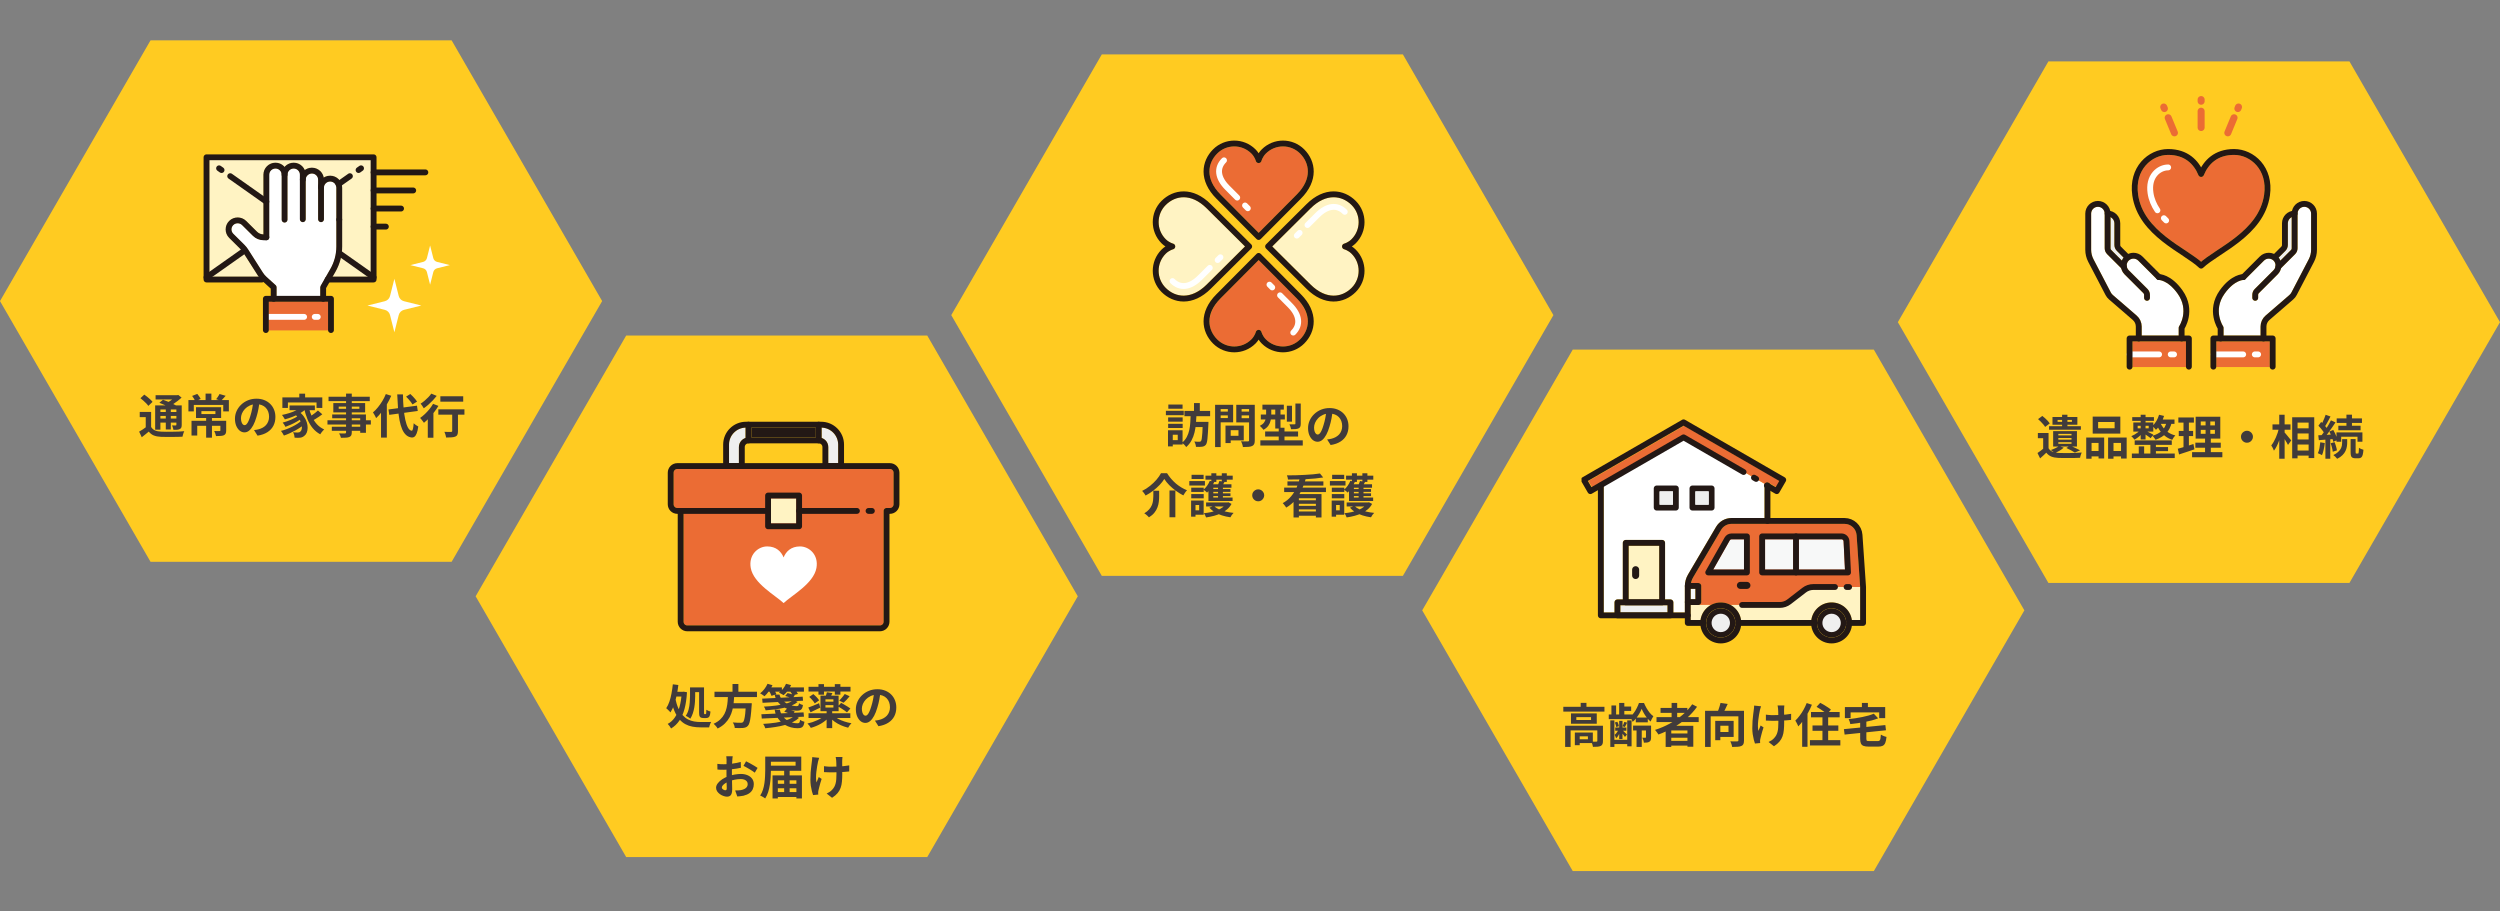
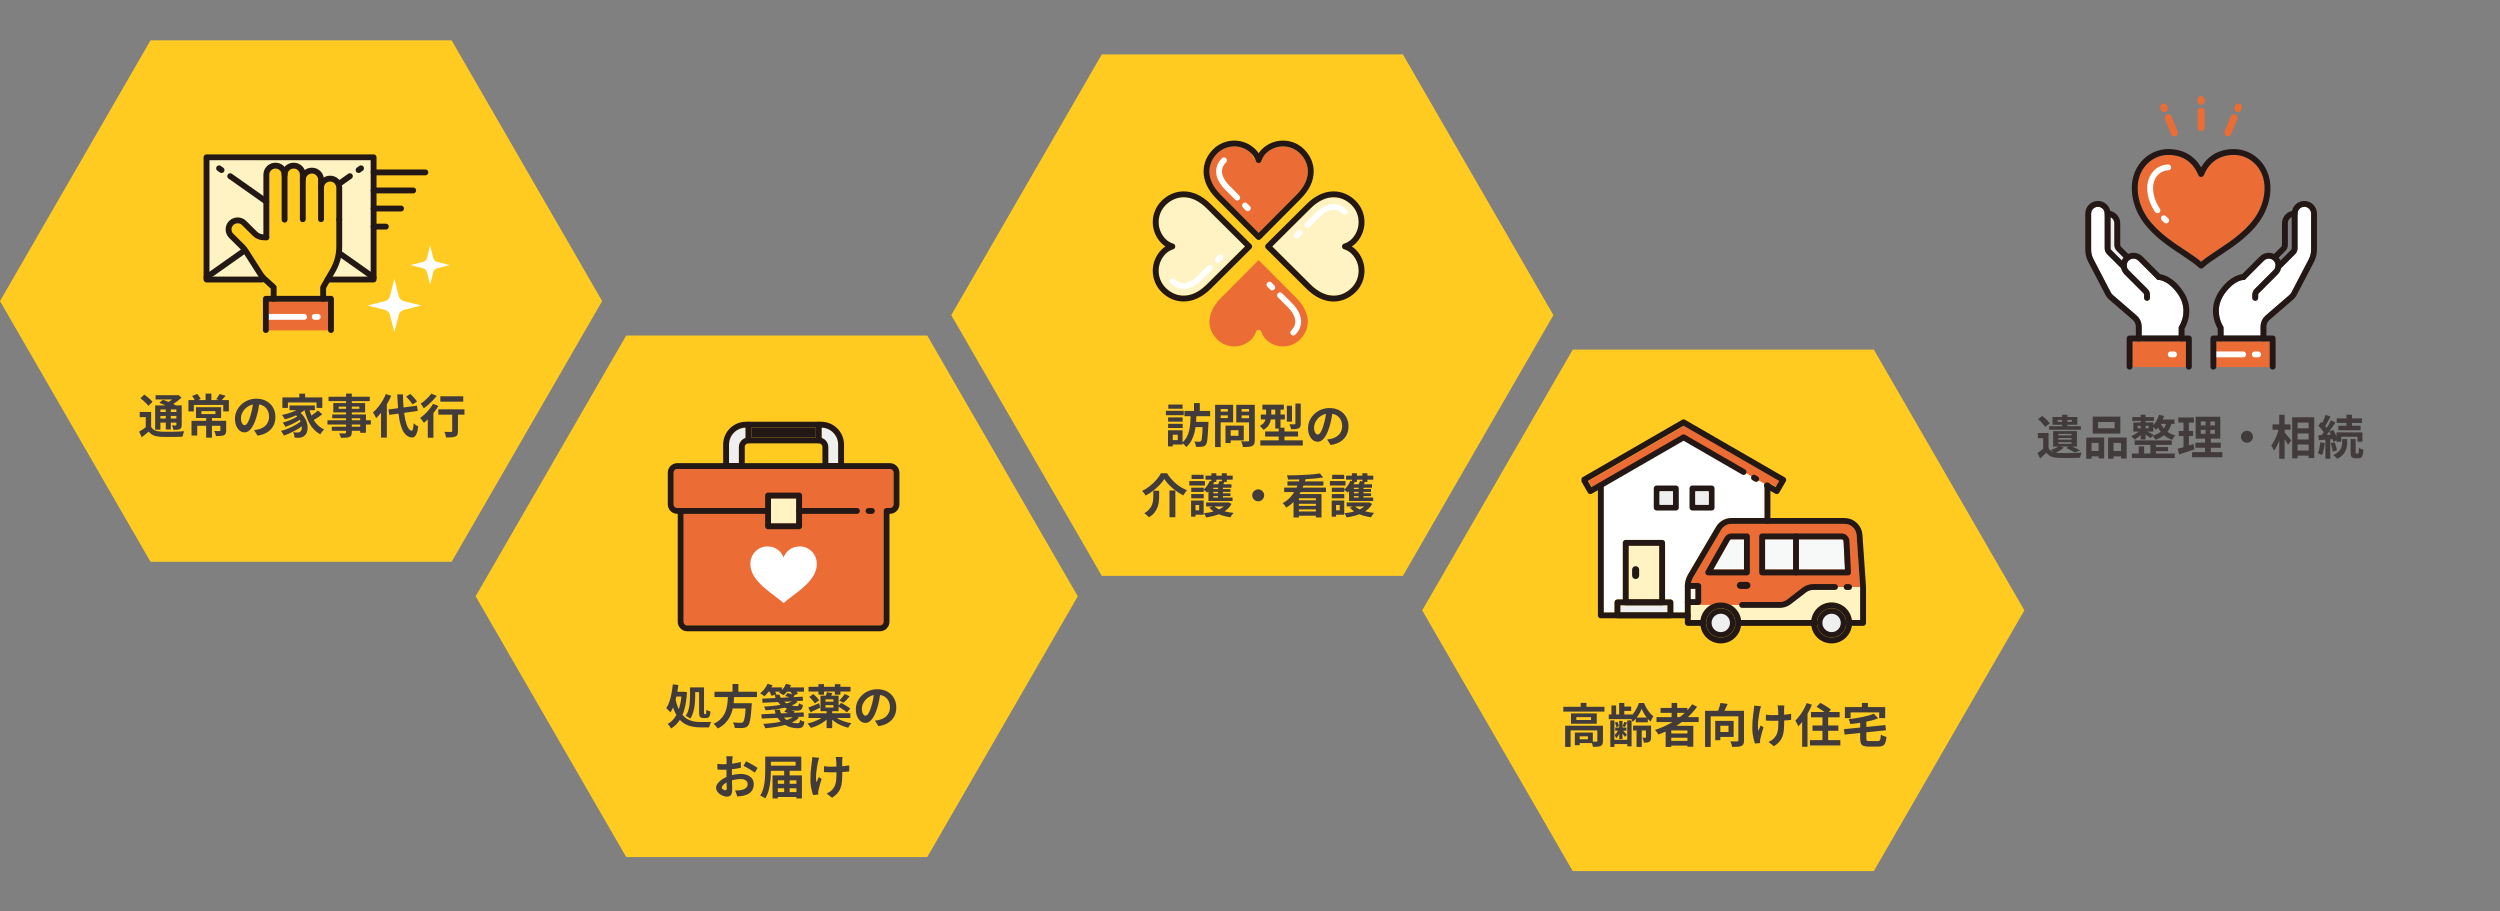
<svg xmlns="http://www.w3.org/2000/svg" width="1067" height="389" viewBox="0 0 1067 389" fill="none">
  <rect x="0" y="0" width="1067" height="389" fill="#808080" stroke="none" />
  <path d="M607 260.5L671.25 149.216H799.75L864 260.5L799.75 371.784H671.25L607 260.5Z" fill="#FFCB21" />
  <g clip-path="url(#clip0_455_1241)">
    <path d="M691.57 261.387V258.336H693.863H709.399H711.692V261.387H691.57Z" fill="#EFEFEF" />
    <path d="M708.149 232.94H695.113V255.835H708.149V232.94Z" fill="#FFF3C3" />
    <path d="M718.813 186.671L684.344 206.65C684.378 206.721 684.398 206.795 684.419 206.873C684.441 206.956 684.464 207.036 684.469 207.12C684.471 207.145 684.484 207.167 684.484 207.193V261.388H689.071V257.086C689.071 256.396 689.631 255.836 690.321 255.836H692.614V231.691C692.614 231.001 693.173 230.441 693.864 230.441H709.4C710.09 230.441 710.65 231.001 710.65 231.691V255.836H712.943C713.633 255.836 714.193 256.396 714.193 257.086V261.388H719.091V250.187C719.091 250.161 719.096 250.135 719.096 250.109C719.096 250.1 719.091 250.092 719.091 250.083C719.091 250.065 719.1 250.05 719.101 250.032C719.128 248.337 719.586 246.671 720.446 245.209L732.412 224.869C733.785 222.535 736.319 221.086 739.026 221.086H753.106V207.192C753.106 207.167 753.119 207.147 753.12 207.122C753.125 207.035 753.148 206.951 753.172 206.865C753.193 206.788 753.212 206.713 753.247 206.642C753.259 206.617 753.258 206.591 753.272 206.567L718.813 186.671Z" fill="white" />
    <path d="M753.273 206.566C753.302 206.517 753.347 206.487 753.381 206.443C753.431 206.378 753.479 206.316 753.541 206.261C753.605 206.205 753.674 206.163 753.747 206.122C753.813 206.084 753.876 206.049 753.949 206.023C754.034 205.994 754.119 205.981 754.208 205.971C754.259 205.965 754.304 205.941 754.356 205.941C754.382 205.941 754.403 205.954 754.428 205.956C754.512 205.961 754.591 205.983 754.673 206.005C754.755 206.027 754.835 206.047 754.909 206.085C754.932 206.096 754.957 206.096 754.98 206.109L758.105 207.914L759.631 205.27L718.795 181.693L677.958 205.27L679.484 207.914L682.608 206.109C682.631 206.096 682.657 206.096 682.68 206.084C682.754 206.047 682.832 206.028 682.913 206.006C682.996 205.984 683.076 205.961 683.16 205.956C683.185 205.954 683.207 205.941 683.232 205.941C683.285 205.941 683.33 205.964 683.381 205.971C683.469 205.982 683.553 205.994 683.637 206.022C683.712 206.048 683.777 206.084 683.845 206.124C683.915 206.164 683.981 206.203 684.043 206.258C684.108 206.314 684.158 206.379 684.211 206.448C684.243 206.49 684.288 206.518 684.315 206.566C684.328 206.589 684.328 206.615 684.339 206.638C684.341 206.641 684.341 206.645 684.343 206.648L718.813 186.671L753.273 206.566Z" fill="#EB6C34" />
    <path d="M763.55 256.858L770.021 251.867C771.145 251 772.525 250.53 773.944 250.53H793.913L792.396 228.409C792.211 225.703 789.944 223.584 787.234 223.584H771.746C771.746 223.584 771.74 223.586 771.736 223.586C771.733 223.586 771.73 223.584 771.726 223.584H739.024C737.203 223.584 735.493 224.564 734.56 226.141L731.072 232.072C731.067 232.081 731.066 232.091 731.061 232.099L729.411 234.898L722.602 246.477C722.169 247.21 721.884 248.01 721.727 248.833H724.846C725.536 248.833 726.096 249.393 726.096 250.083V256.969C726.096 257.619 725.594 258.136 724.96 258.196H730.248C731.49 257.514 732.911 257.119 734.426 257.119C735.941 257.119 737.362 257.514 738.605 258.196H759.626C761.046 258.196 762.425 257.726 763.549 256.859L763.55 256.858Z" fill="#EB6C34" />
    <path d="M724.847 258.219H721.584V264.615H725.782C726.181 261.842 727.886 259.492 730.248 258.197H724.96C724.921 258.201 724.887 258.22 724.846 258.22L724.847 258.219Z" fill="#FFF3C3" />
    <path d="M773.945 250.53C772.525 250.53 771.146 251 770.022 251.867L763.551 256.858C762.427 257.725 761.047 258.195 759.628 258.195H738.607C740.969 259.491 742.674 261.841 743.074 264.613H773.078C773.688 260.382 777.326 257.118 781.722 257.118C786.118 257.118 789.758 260.383 790.367 264.613H793.915V250.529H773.946L773.945 250.53Z" fill="#FFF3C3" />
    <path d="M723.599 251.333H721.591V255.719H723.599V251.333Z" fill="#F7F8F8" />
    <path d="M734.429 272.109C730.986 272.109 728.185 269.307 728.185 265.864C728.185 262.421 730.986 259.619 734.429 259.619C737.872 259.619 740.674 262.421 740.674 265.864C740.674 269.307 737.872 272.109 734.429 272.109Z" fill="#231815" />
    <path d="M781.723 272.109C778.28 272.109 775.479 269.307 775.479 265.864C775.479 262.421 778.28 259.619 781.723 259.619C785.166 259.619 787.968 262.421 787.968 265.864C787.968 269.307 785.166 272.109 781.723 272.109Z" fill="#231815" />
    <path d="M744.334 243.069H731.216L738.252 230.632C738.41 230.353 738.707 230.18 739.027 230.18H744.334V243.069Z" fill="#F7F8F8" />
    <path d="M765.286 230.18H753.331V243.069H765.286V230.18Z" fill="#F7F8F8" />
    <path d="M767.786 243.069V230.18H785.947C786.423 230.18 786.815 230.552 786.839 231.028L787.425 243.069H767.786Z" fill="#F7F8F8" />
    <path d="M720.341 262.638H683.234V207.192" stroke="#231815" stroke-width="2.5" stroke-linecap="round" stroke-linejoin="round" />
    <path d="M754.357 207.192V222.336" stroke="#231815" stroke-width="2.5" stroke-linecap="round" stroke-linejoin="round" />
    <path d="M712.943 257.085H690.32V262.637H712.943V257.085Z" stroke="#231815" stroke-width="2.5" stroke-linecap="round" stroke-linejoin="round" />
    <path d="M709.399 231.69H693.863V257.085H709.399V231.69Z" stroke="#231815" stroke-width="2.5" stroke-linecap="round" stroke-linejoin="round" />
    <path d="M748.594 203.865L749.525 204.403" stroke="#231815" stroke-width="2.5" stroke-linecap="round" stroke-linejoin="round" />
    <path d="M754.105 207.192L758.313 209.621L761.089 204.813L718.545 180.25L676 204.813L678.776 209.621L718.545 186.661L744.164 201.452" stroke="#231815" stroke-width="2.5" stroke-linecap="round" stroke-linejoin="round" />
    <path d="M715.251 208.471H707.074V216.648H715.251V208.471Z" stroke="#231815" stroke-width="2.5" stroke-linecap="round" stroke-linejoin="round" />
    <path d="M730.515 208.471H722.338V216.648H730.515V208.471Z" stroke="#231815" stroke-width="2.5" stroke-linecap="round" stroke-linejoin="round" />
    <path d="M698.088 243.151V245.625" stroke="#231815" stroke-width="3" stroke-linecap="round" stroke-linejoin="round" />
    <path d="M734.429 273.359C738.568 273.359 741.924 270.004 741.924 265.864C741.924 261.725 738.568 258.369 734.429 258.369C730.29 258.369 726.934 261.725 726.934 265.864C726.934 270.004 730.29 273.359 734.429 273.359Z" stroke="#231815" stroke-width="2.5" stroke-linecap="round" stroke-linejoin="round" />
    <path d="M781.723 273.359C785.862 273.359 789.218 270.004 789.218 265.864C789.218 261.725 785.862 258.369 781.723 258.369C777.584 258.369 774.228 261.725 774.228 265.864C774.228 270.004 777.584 273.359 781.723 273.359Z" stroke="#231815" stroke-width="2.5" stroke-linecap="round" stroke-linejoin="round" />
    <path d="M737.106 265.864C737.106 267.342 735.908 268.541 734.429 268.541C732.95 268.541 731.752 267.343 731.752 265.864C731.752 264.385 732.95 263.187 734.429 263.187C735.908 263.187 737.106 264.385 737.106 265.864Z" fill="#EFEFEF" stroke="#EFEFEF" stroke-width="2.5" stroke-linejoin="round" />
    <path d="M784.4 265.864C784.4 267.342 783.202 268.541 781.723 268.541C780.244 268.541 779.046 267.343 779.046 265.864C779.046 264.385 780.244 263.187 781.723 263.187C783.202 263.187 784.4 264.385 784.4 265.864Z" fill="#EFEFEF" stroke="#EFEFEF" stroke-width="2.5" stroke-linejoin="round" />
    <path d="M774.228 265.864H741.924" stroke="#231815" stroke-width="2.5" stroke-linecap="round" stroke-linejoin="round" />
    <path d="M726.934 265.864H720.341V250.186C720.341 248.659 720.749 247.159 721.524 245.843L733.49 225.503C734.644 223.541 736.751 222.336 739.027 222.336H787.236C790.614 222.336 793.415 224.952 793.645 228.322L795.164 250.531V265.865H789.218" stroke="#231815" stroke-width="2.5" stroke-linecap="round" stroke-linejoin="round" />
    <path d="M745.584 244.319H729.073L737.164 230.017C737.544 229.345 738.256 228.93 739.028 228.93H745.584V244.319Z" stroke="#231815" stroke-width="2.5" stroke-linecap="round" stroke-linejoin="round" />
    <path d="M720.341 250.083H724.849V256.968H720.341" stroke="#231815" stroke-width="2.5" stroke-linecap="round" stroke-linejoin="round" />
    <path d="M788.738 244.319H752.082V228.93H785.948C787.09 228.93 788.031 229.826 788.087 230.967L788.738 244.319Z" stroke="#231815" stroke-width="2.5" stroke-linecap="round" stroke-linejoin="round" />
    <path d="M766.536 244.319V228.93" stroke="#231815" stroke-width="2.5" stroke-linecap="round" stroke-linejoin="round" />
    <path d="M742.8 249.846H745.584" stroke="#231815" stroke-width="3" stroke-linecap="round" stroke-linejoin="round" />
    <path d="M788.135 250.53H789.205" stroke="#231815" stroke-width="2.5" stroke-linecap="round" stroke-linejoin="round" />
    <path d="M743.524 258.196H759.629C761.049 258.196 762.428 257.726 763.552 256.859L770.023 251.868C771.147 251.001 772.527 250.531 773.946 250.531H783.173" stroke="#231815" stroke-width="2.5" stroke-linecap="round" stroke-linejoin="round" />
    <path d="M714.001 209.72H708.324V215.398H714.001V209.72Z" fill="#EFEFEF" />
    <path d="M729.265 209.72H723.588V215.398H729.265V209.72Z" fill="#EFEFEF" />
  </g>
  <path d="M667.22 301.66H684.78V303.72H667.22V301.66ZM674.64 299.98H677.1V302.68H674.64V299.98ZM668 309.74H682.64V311.72H670.34V318.8H668V309.74ZM681.74 309.74H684.14V316.26C684.14 316.807 684.073 317.247 683.94 317.58C683.807 317.927 683.547 318.193 683.16 318.38C682.773 318.553 682.313 318.66 681.78 318.7C681.247 318.74 680.613 318.76 679.88 318.76C679.84 318.427 679.747 318.04 679.6 317.6C679.453 317.173 679.3 316.813 679.14 316.52C679.607 316.533 680.053 316.547 680.48 316.56C680.92 316.56 681.207 316.553 681.34 316.54C681.5 316.527 681.607 316.5 681.66 316.46C681.713 316.42 681.74 316.34 681.74 316.22V309.74ZM672.14 312.64H674.22V318.06H672.14V312.64ZM673.2 312.64H679.82V317.14H673.2V315.52H677.72V314.26H673.2V312.64ZM672.78 306.08V307.3H679.06V306.08H672.78ZM670.5 304.48H681.5V308.9H670.5V304.48ZM691.06 300.02H693.26V305.6H691.06V300.02ZM691.08 307.66H692.48V315.44H691.08V307.66ZM687.76 301.08H689.76V305.4H687.76V301.08ZM687.28 307.48H689.02V318.78H687.28V307.48ZM694.5 307.48H696.36V318.54H694.5V307.48ZM698.48 310.2H700.7V318.8H698.48V310.2ZM692.04 301.54H696.18V303.44H692.04V301.54ZM698.16 306.24H703.28V308.3H698.16V306.24ZM697 309.7H703.74V311.76H697V309.7ZM689.38 310.5H694.14V311.88H689.38V310.5ZM688.28 315.76H695.6V317.58H688.28V315.76ZM686.62 304.94H696.68V306.94H686.62V304.94ZM689.24 308.36L690.28 308.04C690.44 308.333 690.58 308.66 690.7 309.02C690.82 309.367 690.9 309.667 690.94 309.92L689.82 310.3C689.793 310.033 689.72 309.72 689.6 309.36C689.493 309 689.373 308.667 689.24 308.36ZM693.28 308.1L694.44 308.44C694.267 308.787 694.1 309.12 693.94 309.44C693.793 309.747 693.647 310.027 693.5 310.28L692.5 309.96C692.633 309.693 692.773 309.387 692.92 309.04C693.08 308.68 693.2 308.367 693.28 308.1ZM690.88 311.16L691.78 311.54C691.66 311.967 691.493 312.407 691.28 312.86C691.067 313.313 690.833 313.74 690.58 314.14C690.327 314.527 690.053 314.847 689.76 315.1C689.707 314.887 689.613 314.64 689.48 314.36C689.36 314.08 689.247 313.84 689.14 313.64C689.367 313.467 689.587 313.247 689.8 312.98C690.027 312.713 690.233 312.42 690.42 312.1C690.607 311.78 690.76 311.467 690.88 311.16ZM692.4 311.6C692.493 311.68 692.633 311.807 692.82 311.98C693.007 312.153 693.207 312.347 693.42 312.56C693.633 312.76 693.827 312.947 694 313.12C694.173 313.293 694.3 313.427 694.38 313.52L693.52 314.54C693.427 314.38 693.3 314.193 693.14 313.98C692.993 313.767 692.827 313.54 692.64 313.3C692.453 313.06 692.273 312.84 692.1 312.64C691.94 312.44 691.8 312.273 691.68 312.14L692.4 311.6ZM700.66 302.52C700.42 303.12 700.107 303.767 699.72 304.46C699.333 305.14 698.893 305.8 698.4 306.44C697.92 307.08 697.393 307.627 696.82 308.08C696.713 307.747 696.553 307.373 696.34 306.96C696.127 306.547 695.927 306.207 695.74 305.94C696.287 305.513 696.807 304.967 697.3 304.3C697.793 303.633 698.227 302.92 698.6 302.16C698.987 301.4 699.287 300.693 699.5 300.04H701.66C701.967 300.76 702.327 301.487 702.74 302.22C703.167 302.953 703.627 303.627 704.12 304.24C704.627 304.84 705.14 305.32 705.66 305.68C705.447 305.987 705.233 306.353 705.02 306.78C704.82 307.193 704.64 307.587 704.48 307.96C703.947 307.52 703.433 306.993 702.94 306.38C702.447 305.767 702.007 305.12 701.62 304.44C701.233 303.76 700.913 303.12 700.66 302.52ZM702.5 309.7H704.68V314.68C704.68 315.133 704.633 315.52 704.54 315.84C704.447 316.147 704.247 316.393 703.94 316.58C703.647 316.767 703.307 316.88 702.92 316.92C702.547 316.96 702.107 316.98 701.6 316.98C701.573 316.66 701.493 316.3 701.36 315.9C701.24 315.487 701.107 315.133 700.96 314.84C701.24 314.853 701.5 314.867 701.74 314.88C701.993 314.88 702.167 314.873 702.26 314.86C702.353 314.86 702.413 314.847 702.44 314.82C702.48 314.78 702.5 314.72 702.5 314.64V309.7ZM707 306.08H725V308.18H707V306.08ZM708.72 302.16H720.16V304.24H708.72V302.16ZM712.26 313.04H721.18V314.86H712.26V313.04ZM712.26 316.2H721.18V318.22H712.26V316.2ZM713.44 300H715.82V307.26H713.44V300ZM722.24 300.58L724.3 301.66C723.007 303.473 721.487 305.127 719.74 306.62C717.993 308.113 716.107 309.433 714.08 310.58C712.067 311.727 709.98 312.7 707.82 313.5C707.727 313.327 707.593 313.12 707.42 312.88C707.247 312.627 707.06 312.373 706.86 312.12C706.673 311.867 706.507 311.667 706.36 311.52C708.533 310.827 710.607 309.947 712.58 308.88C714.567 307.813 716.38 306.58 718.02 305.18C719.673 303.78 721.08 302.247 722.24 300.58ZM710.9 309.78H722.7V318.72H720.2V311.76H713.3V318.8H710.9V309.78ZM727.72 303.36H742.78V305.72H730.12V318.78H727.72V303.36ZM741.94 303.36H744.34V316.02C744.34 316.66 744.26 317.167 744.1 317.54C743.94 317.913 743.647 318.193 743.22 318.38C742.793 318.567 742.26 318.68 741.62 318.72C740.98 318.773 740.2 318.8 739.28 318.8C739.267 318.573 739.213 318.313 739.12 318.02C739.04 317.727 738.94 317.433 738.82 317.14C738.713 316.847 738.607 316.593 738.5 316.38C738.9 316.407 739.293 316.427 739.68 316.44C740.08 316.44 740.44 316.44 740.76 316.44C741.08 316.427 741.307 316.42 741.44 316.42C741.627 316.42 741.753 316.393 741.82 316.34C741.9 316.273 741.94 316.153 741.94 315.98V303.36ZM734.32 300L737.38 300.44C737.033 301.253 736.66 302.047 736.26 302.82C735.873 303.593 735.52 304.247 735.2 304.78L732.88 304.28C733.067 303.867 733.253 303.413 733.44 302.92C733.627 302.427 733.793 301.927 733.94 301.42C734.1 300.913 734.227 300.44 734.32 300ZM732.06 307.66H734.24V315.92H732.06V307.66ZM733 307.66H739.92V314.52H733V312.42H737.72V309.74H733V307.66ZM761.56 301.1C761.533 301.313 761.513 301.54 761.5 301.78C761.487 302.007 761.473 302.233 761.46 302.46C761.447 302.647 761.44 302.933 761.44 303.32C761.453 303.693 761.46 304.12 761.46 304.6C761.46 305.067 761.46 305.547 761.46 306.04C761.46 306.52 761.46 306.967 761.46 307.38C761.473 307.793 761.48 308.113 761.48 308.34C761.48 309.527 761.433 310.607 761.34 311.58C761.26 312.54 761.073 313.427 760.78 314.24C760.5 315.053 760.067 315.807 759.48 316.5C758.907 317.193 758.12 317.86 757.12 318.5L754.82 316.68C755.193 316.52 755.607 316.293 756.06 316C756.513 315.693 756.873 315.387 757.14 315.08C757.527 314.68 757.84 314.26 758.08 313.82C758.32 313.38 758.507 312.893 758.64 312.36C758.787 311.827 758.88 311.233 758.92 310.58C758.973 309.927 759 309.173 759 308.32C759 307.96 759 307.507 759 306.96C759 306.413 758.993 305.847 758.98 305.26C758.967 304.673 758.953 304.133 758.94 303.64C758.927 303.133 758.907 302.747 758.88 302.48C758.867 302.227 758.833 301.973 758.78 301.72C758.74 301.467 758.7 301.26 758.66 301.1H761.56ZM753.68 305C754 305.04 754.327 305.08 754.66 305.12C754.993 305.147 755.327 305.173 755.66 305.2C756.007 305.213 756.353 305.22 756.7 305.22C757.567 305.22 758.473 305.2 759.42 305.16C760.367 305.12 761.28 305.06 762.16 304.98C763.04 304.887 763.807 304.78 764.46 304.66L764.44 307.26C763.813 307.327 763.073 307.393 762.22 307.46C761.367 307.513 760.467 307.56 759.52 307.6C758.587 307.627 757.667 307.64 756.76 307.64C756.48 307.64 756.16 307.633 755.8 307.62C755.44 307.607 755.08 307.593 754.72 307.58C754.36 307.567 754.013 307.553 753.68 307.54V305ZM751.62 301.44C751.54 301.68 751.453 301.96 751.36 302.28C751.267 302.587 751.193 302.847 751.14 303.06C751.02 303.607 750.893 304.267 750.76 305.04C750.627 305.8 750.513 306.593 750.42 307.42C750.327 308.247 750.28 309.06 750.28 309.86C750.28 310.647 750.347 311.347 750.48 311.96C750.613 311.653 750.767 311.287 750.94 310.86C751.113 310.42 751.28 310.013 751.44 309.64L752.68 310.44C752.493 311.013 752.307 311.607 752.12 312.22C751.947 312.82 751.793 313.393 751.66 313.94C751.527 314.473 751.413 314.933 751.32 315.32C751.28 315.467 751.247 315.64 751.22 315.84C751.207 316.027 751.2 316.18 751.2 316.3C751.2 316.393 751.2 316.52 751.2 316.68C751.213 316.84 751.227 316.987 751.24 317.12L749.02 317.34C748.873 316.94 748.707 316.393 748.52 315.7C748.347 314.993 748.193 314.22 748.06 313.38C747.94 312.527 747.88 311.687 747.88 310.86C747.88 309.767 747.913 308.713 747.98 307.7C748.06 306.687 748.153 305.767 748.26 304.94C748.367 304.1 748.453 303.413 748.52 302.88C748.573 302.6 748.607 302.307 748.62 302C748.633 301.68 748.647 301.393 748.66 301.14L751.62 301.44ZM772.94 303.88H785.16V306.16H772.94V303.88ZM773.58 309.64H784.6V311.9H773.58V309.64ZM772.48 315.88H785.46V318.16H772.48V315.88ZM777.82 304.58H780.26V317.34H777.82V304.58ZM775.3 301.68L776.88 299.96C777.387 300.213 777.927 300.513 778.5 300.86C779.073 301.207 779.62 301.553 780.14 301.9C780.673 302.247 781.107 302.573 781.44 302.88L779.74 304.8C779.447 304.493 779.047 304.153 778.54 303.78C778.033 303.407 777.493 303.033 776.92 302.66C776.347 302.287 775.807 301.96 775.3 301.68ZM771.1 300.06L773.32 300.78C772.867 301.913 772.327 303.047 771.7 304.18C771.087 305.3 770.42 306.367 769.7 307.38C768.993 308.38 768.26 309.26 767.5 310.02C767.433 309.82 767.327 309.567 767.18 309.26C767.033 308.953 766.873 308.64 766.7 308.32C766.527 308 766.373 307.747 766.24 307.56C766.88 306.947 767.5 306.24 768.1 305.44C768.713 304.64 769.273 303.78 769.78 302.86C770.287 301.94 770.727 301.007 771.1 300.06ZM769.16 305.58L771.44 303.3V303.32V318.74H769.16V305.58ZM799.74 304.6L801.6 306.58C800.787 306.9 799.9 307.193 798.94 307.46C797.98 307.713 796.98 307.94 795.94 308.14C794.913 308.34 793.873 308.513 792.82 308.66C791.767 308.807 790.733 308.933 789.72 309.04C789.68 308.733 789.587 308.38 789.44 307.98C789.293 307.567 789.147 307.22 789 306.94C789.973 306.833 790.96 306.7 791.96 306.54C792.96 306.38 793.927 306.207 794.86 306.02C795.807 305.82 796.693 305.607 797.52 305.38C798.347 305.14 799.087 304.88 799.74 304.6ZM786.98 311.2L804.66 309.46L804.94 311.68L787.28 313.52L786.98 311.2ZM793.92 307.68H796.56V315.26C796.56 315.567 796.587 315.8 796.64 315.96C796.707 316.107 796.84 316.2 797.04 316.24C797.24 316.28 797.54 316.3 797.94 316.3C798.047 316.3 798.207 316.3 798.42 316.3C798.647 316.3 798.9 316.3 799.18 316.3C799.46 316.3 799.74 316.3 800.02 316.3C800.313 316.3 800.573 316.3 800.8 316.3C801.04 316.3 801.227 316.3 801.36 316.3C801.72 316.3 801.987 316.233 802.16 316.1C802.347 315.967 802.48 315.7 802.56 315.3C802.64 314.9 802.707 314.307 802.76 313.52C802.947 313.653 803.18 313.787 803.46 313.92C803.74 314.053 804.033 314.173 804.34 314.28C804.647 314.387 804.92 314.467 805.16 314.52C805.053 315.587 804.88 316.42 804.64 317.02C804.4 317.633 804.033 318.06 803.54 318.3C803.06 318.54 802.393 318.66 801.54 318.66C801.407 318.66 801.207 318.66 800.94 318.66C800.687 318.66 800.4 318.66 800.08 318.66C799.76 318.66 799.433 318.66 799.1 318.66C798.78 318.66 798.493 318.66 798.24 318.66C797.987 318.66 797.8 318.66 797.68 318.66C796.693 318.66 795.927 318.56 795.38 318.36C794.847 318.16 794.467 317.813 794.24 317.32C794.027 316.827 793.92 316.153 793.92 315.3V307.68ZM794.66 300.02H797.22V303.66H794.66V300.02ZM787.4 301.78H804.6V306.5H802.04V304.04H789.84V306.5H787.4V301.78Z" fill="#413B3B" />
  <path d="M0 128.5L64.25 17.216H192.75L257 128.5L192.75 239.784H64.25L0 128.5Z" fill="#FFCB21" />
  <path d="M64.5 175.8V183.18H62.2V178.02H59.64V175.8H64.5ZM64.5 182.22C64.9 182.9 65.447 183.393 66.14 183.7C66.847 184.007 67.707 184.18 68.72 184.22C69.32 184.247 70.04 184.267 70.88 184.28C71.72 184.28 72.6 184.273 73.52 184.26C74.453 184.247 75.367 184.227 76.26 184.2C77.153 184.16 77.947 184.107 78.64 184.04C78.547 184.213 78.447 184.447 78.34 184.74C78.247 185.02 78.16 185.307 78.08 185.6C78 185.893 77.933 186.153 77.88 186.38C77.267 186.42 76.56 186.447 75.76 186.46C74.96 186.473 74.133 186.48 73.28 186.48C72.427 186.493 71.6 186.493 70.8 186.48C70.013 186.48 69.313 186.467 68.7 186.44C67.5 186.387 66.48 186.193 65.64 185.86C64.813 185.527 64.1 184.973 63.5 184.2C63.033 184.6 62.553 184.993 62.06 185.38C61.58 185.78 61.06 186.193 60.5 186.62L59.38 184.22C59.86 183.953 60.367 183.647 60.9 183.3C61.433 182.953 61.94 182.593 62.42 182.22H64.5ZM59.94 169.96L61.58 168.42C62.007 168.7 62.44 169.027 62.88 169.4C63.333 169.76 63.76 170.127 64.16 170.5C64.56 170.86 64.873 171.2 65.1 171.52L63.3 173.24C63.1 172.92 62.813 172.567 62.44 172.18C62.067 171.793 61.66 171.407 61.22 171.02C60.78 170.62 60.353 170.267 59.94 169.96ZM68.02 171.9L69.56 170.62C70.147 170.82 70.793 171.067 71.5 171.36C72.207 171.64 72.887 171.933 73.54 172.24C74.207 172.547 74.76 172.827 75.2 173.08L73.56 174.52C73.16 174.253 72.64 173.967 72 173.66C71.373 173.353 70.707 173.047 70 172.74C69.293 172.42 68.633 172.14 68.02 171.9ZM66.22 173.02H76.4V174.76H68.46V183.38H66.22V173.02ZM75.28 173.02H77.56V181.32C77.56 181.813 77.5 182.2 77.38 182.48C77.273 182.747 77.06 182.96 76.74 183.12C76.433 183.28 76.053 183.38 75.6 183.42C75.16 183.447 74.64 183.46 74.04 183.46C73.987 183.167 73.9 182.847 73.78 182.5C73.673 182.14 73.56 181.827 73.44 181.56C73.747 181.573 74.053 181.58 74.36 181.58C74.667 181.58 74.873 181.58 74.98 181.58C75.087 181.58 75.16 181.56 75.2 181.52C75.253 181.467 75.28 181.387 75.28 181.28V173.02ZM66.4 168.68H75.92V170.5H66.4V168.68ZM67.46 175.84H76.06V177.52H67.46V175.84ZM67.46 178.64H76.06V180.38H67.46V178.64ZM70.76 173.84H72.9V183.3H70.76V173.84ZM75.06 168.68H75.62L76.08 168.56L77.5 169.7C77.033 170.14 76.507 170.587 75.92 171.04C75.347 171.493 74.747 171.92 74.12 172.32C73.493 172.707 72.873 173.047 72.26 173.34C72.127 173.14 71.933 172.907 71.68 172.64C71.44 172.373 71.24 172.16 71.08 172C71.587 171.76 72.093 171.473 72.6 171.14C73.12 170.793 73.593 170.44 74.02 170.08C74.46 169.72 74.807 169.393 75.06 169.1V168.68ZM87.98 177.92H90.46V186.8H87.98V177.92ZM85.96 175.46V176.72H91.94V175.46H85.96ZM83.66 173.78H94.38V178.4H83.66V173.78ZM81.74 179.6H95.2V181.74H84.18V185.9H81.74V179.6ZM94.06 179.6H96.54V183.72C96.54 184.267 96.467 184.7 96.32 185.02C96.187 185.34 95.92 185.593 95.52 185.78C95.107 185.94 94.627 186.033 94.08 186.06C93.533 186.1 92.907 186.12 92.2 186.12C92.147 185.8 92.04 185.433 91.88 185.02C91.733 184.607 91.58 184.247 91.42 183.94C91.713 183.953 92.013 183.967 92.32 183.98C92.64 183.98 92.92 183.98 93.16 183.98C93.413 183.98 93.58 183.98 93.66 183.98C93.82 183.98 93.927 183.96 93.98 183.92C94.033 183.88 94.06 183.8 94.06 183.68V179.6ZM87.74 167.98H90.22V171.68H87.74V167.98ZM80.42 170.74H97.68V175.58H95.28V172.82H82.72V175.58H80.42V170.74ZM82 168.98L84.2 168.12C84.48 168.44 84.753 168.8 85.02 169.2C85.3 169.6 85.507 169.96 85.64 170.28L83.36 171.28C83.24 170.96 83.053 170.587 82.8 170.16C82.547 169.72 82.28 169.327 82 168.98ZM93.7 168.16L96.3 168.92C95.94 169.347 95.587 169.747 95.24 170.12C94.893 170.493 94.58 170.813 94.3 171.08L92.26 170.36C92.433 170.147 92.607 169.913 92.78 169.66C92.967 169.393 93.14 169.133 93.3 168.88C93.473 168.613 93.607 168.373 93.7 168.16ZM110.82 171.3C110.687 172.313 110.513 173.393 110.3 174.54C110.087 175.687 109.8 176.847 109.44 178.02C109.053 179.367 108.6 180.527 108.08 181.5C107.56 182.473 106.987 183.227 106.36 183.76C105.747 184.28 105.073 184.54 104.34 184.54C103.607 184.54 102.927 184.293 102.3 183.8C101.687 183.293 101.193 182.6 100.82 181.72C100.46 180.84 100.28 179.84 100.28 178.72C100.28 177.56 100.513 176.467 100.98 175.44C101.447 174.413 102.093 173.507 102.92 172.72C103.76 171.92 104.733 171.293 105.84 170.84C106.96 170.387 108.167 170.16 109.46 170.16C110.7 170.16 111.813 170.36 112.8 170.76C113.8 171.16 114.653 171.713 115.36 172.42C116.067 173.127 116.607 173.953 116.98 174.9C117.353 175.847 117.54 176.867 117.54 177.96C117.54 179.36 117.253 180.613 116.68 181.72C116.107 182.827 115.253 183.74 114.12 184.46C113 185.18 111.6 185.673 109.92 185.94L108.42 183.56C108.807 183.52 109.147 183.473 109.44 183.42C109.733 183.367 110.013 183.307 110.28 183.24C110.92 183.08 111.513 182.853 112.06 182.56C112.62 182.253 113.107 181.88 113.52 181.44C113.933 180.987 114.253 180.46 114.48 179.86C114.72 179.26 114.84 178.6 114.84 177.88C114.84 177.093 114.72 176.373 114.48 175.72C114.24 175.067 113.887 174.5 113.42 174.02C112.953 173.527 112.387 173.153 111.72 172.9C111.053 172.633 110.287 172.5 109.42 172.5C108.353 172.5 107.413 172.693 106.6 173.08C105.787 173.453 105.1 173.94 104.54 174.54C103.98 175.14 103.553 175.787 103.26 176.48C102.98 177.173 102.84 177.833 102.84 178.46C102.84 179.127 102.92 179.687 103.08 180.14C103.24 180.58 103.433 180.913 103.66 181.14C103.9 181.353 104.153 181.46 104.42 181.46C104.7 181.46 104.973 181.32 105.24 181.04C105.52 180.747 105.793 180.307 106.06 179.72C106.327 179.133 106.593 178.393 106.86 177.5C107.167 176.54 107.427 175.513 107.64 174.42C107.853 173.327 108.007 172.26 108.1 171.22L110.82 171.3ZM127.74 168.02H130.22V170.88H127.74V168.02ZM120.52 169.6H137.56V174.1H135.1V171.78H122.88V174.1H120.52V169.6ZM123.58 173.04H134.38V175.08H123.58V173.04ZM125.52 176.62L127.38 175.54C128.327 176.193 129.087 176.927 129.66 177.74C130.233 178.54 130.653 179.36 130.92 180.2C131.187 181.027 131.313 181.827 131.3 182.6C131.287 183.36 131.16 184.04 130.92 184.64C130.68 185.227 130.34 185.68 129.9 186C129.527 186.32 129.153 186.54 128.78 186.66C128.42 186.78 127.973 186.84 127.44 186.84C127.2 186.853 126.933 186.853 126.64 186.84C126.347 186.827 126.047 186.813 125.74 186.8C125.727 186.467 125.667 186.08 125.56 185.64C125.453 185.213 125.287 184.833 125.06 184.5C125.433 184.527 125.78 184.553 126.1 184.58C126.433 184.593 126.727 184.6 126.98 184.6C127.233 184.6 127.46 184.573 127.66 184.52C127.86 184.467 128.04 184.353 128.2 184.18C128.44 183.993 128.613 183.707 128.72 183.32C128.84 182.92 128.88 182.453 128.84 181.92C128.813 181.373 128.68 180.8 128.44 180.2C128.213 179.587 127.86 178.973 127.38 178.36C126.913 177.747 126.293 177.167 125.52 176.62ZM128.7 173.56L130.68 174.4C129.973 175.12 129.12 175.773 128.12 176.36C127.12 176.933 126.053 177.44 124.92 177.88C123.8 178.32 122.687 178.687 121.58 178.98C121.5 178.82 121.387 178.627 121.24 178.4C121.093 178.16 120.94 177.92 120.78 177.68C120.62 177.44 120.473 177.247 120.34 177.1C121.42 176.887 122.487 176.613 123.54 176.28C124.607 175.947 125.587 175.553 126.48 175.1C127.373 174.633 128.113 174.12 128.7 173.56ZM127.14 177.54L128.68 178.62C128.133 179.047 127.467 179.487 126.68 179.94C125.893 180.393 125.073 180.813 124.22 181.2C123.38 181.587 122.587 181.913 121.84 182.18C121.707 181.913 121.527 181.6 121.3 181.24C121.073 180.88 120.853 180.587 120.64 180.36C121.173 180.227 121.74 180.06 122.34 179.86C122.953 179.647 123.553 179.413 124.14 179.16C124.74 178.907 125.3 178.647 125.82 178.38C126.34 178.1 126.78 177.82 127.14 177.54ZM128.76 179.46L130.4 180.68C129.867 181.187 129.233 181.693 128.5 182.2C127.78 182.707 127 183.193 126.16 183.66C125.333 184.113 124.493 184.533 123.64 184.92C122.787 185.307 121.967 185.633 121.18 185.9C121.033 185.593 120.84 185.253 120.6 184.88C120.373 184.493 120.147 184.167 119.92 183.9C120.707 183.713 121.52 183.46 122.36 183.14C123.2 182.82 124.02 182.46 124.82 182.06C125.62 181.66 126.36 181.24 127.04 180.8C127.72 180.347 128.293 179.9 128.76 179.46ZM131.78 173.9C132.113 175.3 132.567 176.613 133.14 177.84C133.713 179.067 134.427 180.147 135.28 181.08C136.147 182.013 137.173 182.747 138.36 183.28C138.187 183.44 137.993 183.64 137.78 183.88C137.567 184.12 137.36 184.373 137.16 184.64C136.973 184.907 136.813 185.147 136.68 185.36C135.427 184.68 134.353 183.8 133.46 182.72C132.567 181.627 131.827 180.373 131.24 178.96C130.653 177.533 130.167 175.987 129.78 174.32L131.78 173.9ZM135.7 175.2L137.56 176.82C137.107 177.167 136.62 177.52 136.1 177.88C135.58 178.227 135.067 178.553 134.56 178.86C134.053 179.153 133.58 179.42 133.14 179.66L131.62 178.2C132.033 177.96 132.487 177.673 132.98 177.34C133.487 176.993 133.98 176.633 134.46 176.26C134.94 175.887 135.353 175.533 135.7 175.2ZM147.7 168H150.14V184.5C150.14 185.087 150.06 185.527 149.9 185.82C149.74 186.113 149.467 186.347 149.08 186.52C148.693 186.667 148.213 186.76 147.64 186.8C147.08 186.84 146.373 186.86 145.52 186.86C145.467 186.58 145.36 186.253 145.2 185.88C145.04 185.52 144.88 185.213 144.72 184.96C145.053 184.973 145.387 184.987 145.72 185C146.053 185 146.353 185 146.62 185C146.9 185 147.093 185 147.2 185C147.387 184.987 147.513 184.947 147.58 184.88C147.66 184.813 147.7 184.687 147.7 184.5V168ZM140.22 169.32H157.82V171.2H140.22V169.32ZM144.56 173.54V174.48H153.38V173.54H144.56ZM142.26 172.02H155.84V176H142.26V172.02ZM141.78 176.9H156.18V184.72H153.74V178.52H141.78V176.9ZM139.76 179.38H158.28V181.2H139.76V179.38ZM141.62 182.12H155.06V183.86H141.62V182.12ZM165.8 174.76L177.96 173.14L178.3 175.4L166.14 177.06L165.8 174.76ZM173.32 169.28L175.12 168.16C175.467 168.467 175.827 168.813 176.2 169.2C176.573 169.587 176.92 169.973 177.24 170.36C177.56 170.733 177.813 171.08 178 171.4L176.06 172.62C175.9 172.313 175.667 171.967 175.36 171.58C175.053 171.18 174.72 170.78 174.36 170.38C174.013 169.98 173.667 169.613 173.32 169.28ZM164.68 168.18L166.98 168.92C166.473 170.107 165.873 171.287 165.18 172.46C164.5 173.633 163.76 174.733 162.96 175.76C162.173 176.787 161.36 177.687 160.52 178.46C160.453 178.26 160.34 178.007 160.18 177.7C160.02 177.393 159.847 177.087 159.66 176.78C159.487 176.473 159.327 176.22 159.18 176.02C159.913 175.407 160.62 174.68 161.3 173.84C161.98 173 162.613 172.1 163.2 171.14C163.787 170.167 164.28 169.18 164.68 168.18ZM162.62 173.92L165.06 171.46L165.1 171.5V186.76H162.62V173.92ZM169.54 168.32H171.98C172.007 170.453 172.1 172.447 172.26 174.3C172.433 176.14 172.673 177.76 172.98 179.16C173.287 180.56 173.667 181.673 174.12 182.5C174.573 183.313 175.1 183.76 175.7 183.84C175.927 183.853 176.107 183.6 176.24 183.08C176.373 182.56 176.48 181.747 176.56 180.64C176.707 180.8 176.907 180.973 177.16 181.16C177.413 181.347 177.667 181.52 177.92 181.68C178.173 181.827 178.373 181.94 178.52 182.02C178.347 183.313 178.113 184.307 177.82 185C177.54 185.693 177.227 186.16 176.88 186.4C176.533 186.653 176.173 186.767 175.8 186.74C174.853 186.647 174.04 186.3 173.36 185.7C172.68 185.1 172.107 184.267 171.64 183.2C171.187 182.133 170.813 180.86 170.52 179.38C170.24 177.9 170.027 176.233 169.88 174.38C169.733 172.513 169.62 170.493 169.54 168.32ZM187.94 169.14H197.7V171.44H187.94V169.14ZM193 175.38H195.46V184.02C195.46 184.647 195.38 185.14 195.22 185.5C195.073 185.873 194.78 186.153 194.34 186.34C193.9 186.513 193.36 186.62 192.72 186.66C192.08 186.713 191.313 186.74 190.42 186.74C190.367 186.393 190.267 185.98 190.12 185.5C189.987 185.033 189.84 184.633 189.68 184.3C190.067 184.313 190.453 184.327 190.84 184.34C191.227 184.353 191.573 184.36 191.88 184.36C192.187 184.347 192.4 184.34 192.52 184.34C192.707 184.34 192.833 184.313 192.9 184.26C192.967 184.193 193 184.093 193 183.96V175.38ZM187.08 174.7H198.22V176.98H187.08V174.7ZM182.58 177.06L184.68 174.94L184.98 175.06V186.82H182.58V177.06ZM184.84 172.36L187.12 173.24C186.6 174.12 185.993 175.007 185.3 175.9C184.62 176.78 183.9 177.613 183.14 178.4C182.393 179.187 181.66 179.873 180.94 180.46C180.833 180.287 180.68 180.073 180.48 179.82C180.28 179.553 180.073 179.287 179.86 179.02C179.66 178.753 179.473 178.54 179.3 178.38C179.993 177.9 180.68 177.34 181.36 176.7C182.04 176.047 182.68 175.353 183.28 174.62C183.88 173.873 184.4 173.12 184.84 172.36ZM184.08 168L186.4 168.96C185.907 169.587 185.353 170.227 184.74 170.88C184.127 171.52 183.487 172.133 182.82 172.72C182.153 173.307 181.5 173.82 180.86 174.26C180.767 174.073 180.64 173.86 180.48 173.62C180.32 173.367 180.153 173.12 179.98 172.88C179.82 172.64 179.667 172.44 179.52 172.28C180.08 171.933 180.647 171.513 181.22 171.02C181.793 170.527 182.333 170.02 182.84 169.5C183.347 168.967 183.76 168.467 184.08 168Z" fill="#413B3B" />
  <g clip-path="url(#clip1_455_1241)">
    <path d="M89.287 68.269H158.308V118.159H141.806L143.064 115.97C144.944 112.699 145.937 108.978 145.937 105.212V80.089C145.937 77.335 143.68 75.095 140.905 75.095C139.866 75.095 138.901 75.409 138.099 75.944C137.741 73.536 135.651 71.68 133.127 71.68C131.961 71.68 130.889 72.079 130.036 72.741C129.305 70.877 127.482 69.551 125.348 69.551C123.783 69.551 122.382 70.265 121.458 71.38C120.535 70.265 119.134 69.551 117.569 69.551C114.794 69.551 112.536 71.791 112.536 74.546V100.146H112.483C111.403 100.146 110.389 99.728 109.625 98.971L104.997 94.379C104.049 93.438 102.786 92.92 101.438 92.92C100.09 92.92 98.826 93.437 97.879 94.379C95.917 96.325 95.917 99.495 97.879 101.441L102.61 106.136C103.093 106.615 103.523 107.148 103.886 107.72L110.175 117.598C110.3 117.794 110.451 117.97 110.586 118.157H89.287V68.269Z" fill="#FFF3C3" />
-     <path d="M117.576 121.785L113.685 118.255C113.078 117.705 112.547 117.076 112.108 116.386L105.819 106.509C105.366 105.795 104.83 105.13 104.227 104.531L99.496 99.837C98.426 98.774 98.426 97.046 99.496 95.983C100.528 94.96 102.348 94.959 103.38 95.983L108.008 100.576C109.202 101.762 110.792 102.415 112.483 102.415H113.68C114.312 102.415 114.823 101.906 114.823 101.28V74.546C114.823 73.044 116.055 71.821 117.569 71.821C119.083 71.821 120.315 73.044 120.315 74.546V93.745C120.315 94.371 120.827 94.879 121.458 94.879C122.09 94.879 122.602 94.371 122.602 93.745V74.546C122.602 73.044 123.834 71.821 125.348 71.821C126.862 71.821 128.094 73.044 128.094 74.546V93.563C128.094 94.19 128.606 94.698 129.237 94.698C129.868 94.698 130.381 94.19 130.381 93.563V76.675C130.381 75.173 131.613 73.95 133.127 73.95C134.641 73.95 135.873 75.173 135.873 76.675V93.563C135.873 94.19 136.384 94.698 137.016 94.698C137.648 94.698 138.159 94.19 138.159 93.563V80.089C138.159 78.587 139.392 77.364 140.905 77.364C142.419 77.364 143.651 78.587 143.651 80.089V105.211C143.651 108.584 142.761 111.915 141.078 114.845L136.933 122.06C136.835 122.231 136.783 122.425 136.783 122.622V126.392H117.95V122.622C117.95 122.303 117.814 122 117.577 121.784L117.576 121.785Z" fill="white" />
    <path d="M140.115 128.662H114.615V141.018H140.115V128.662Z" fill="#EB6C34" />
    <path d="M129.793 135.247H113.471" stroke="white" stroke-width="2.5" stroke-linecap="round" stroke-linejoin="round" />
    <path d="M135.627 135.247H134.33" stroke="white" stroke-width="2.5" stroke-linecap="round" stroke-linejoin="round" />
    <path d="M113.471 140.865V127.527H141.259V140.865" stroke="#231815" stroke-width="2.5" stroke-linecap="round" stroke-linejoin="round" />
    <path d="M121.457 74.546C121.457 72.423 119.707 70.686 117.567 70.686C115.428 70.686 113.678 72.423 113.678 74.546V101.281" stroke="#231815" stroke-width="2.5" stroke-linecap="round" stroke-linejoin="round" />
    <path d="M129.235 93.563V74.546C129.235 72.423 127.486 70.686 125.346 70.686C123.206 70.686 121.457 72.423 121.457 74.546V93.746" stroke="#231815" stroke-width="2.5" stroke-linecap="round" stroke-linejoin="round" />
    <path d="M137.014 93.563V76.675C137.014 74.551 135.264 72.815 133.125 72.815C130.985 72.815 129.235 74.551 129.235 76.675" stroke="#231815" stroke-width="2.5" stroke-linecap="round" stroke-linejoin="round" />
    <path d="M144.793 93.746V80.09C144.793 77.966 143.043 76.23 140.904 76.23C138.765 76.23 137.014 77.966 137.014 80.09" stroke="#231815" stroke-width="2.5" stroke-linecap="round" stroke-linejoin="round" />
    <path d="M116.805 127.527V122.622L112.913 119.093C112.231 118.474 111.634 117.768 111.141 116.993L104.852 107.115C104.442 106.47 103.961 105.874 103.417 105.335L98.686 100.64C97.174 99.138 97.174 96.682 98.686 95.182C100.199 93.68 102.675 93.68 104.187 95.182L108.814 99.774C109.787 100.739 111.106 101.281 112.481 101.281H113.678" stroke="#231815" stroke-width="2.5" stroke-linecap="round" stroke-linejoin="round" />
    <path d="M137.924 127.527V122.621L142.07 115.406C143.855 112.3 144.793 108.786 144.793 105.21V93.744" stroke="#231815" stroke-width="2.5" stroke-linecap="round" stroke-linejoin="round" />
    <path d="M139.837 119.293H159.451V67.135H88.143V119.293H111.837" stroke="#231815" stroke-width="2.5" stroke-linecap="round" stroke-linejoin="round" />
    <path d="M144.492 78.608L149.341 75.186" stroke="#231815" stroke-width="2.5" stroke-linecap="round" stroke-linejoin="round" />
    <path d="M104.388 106.916L88.146 118.377" stroke="#231815" stroke-width="2.5" stroke-linecap="round" stroke-linejoin="round" />
    <path d="M154.092 71.834L153.036 72.58" stroke="#231815" stroke-width="2.5" stroke-linecap="round" stroke-linejoin="round" />
    <path d="M113.676 86.07L98.254 75.186" stroke="#231815" stroke-width="2.5" stroke-linecap="round" stroke-linejoin="round" />
    <path d="M159.449 118.376L144.795 108.037" stroke="#231815" stroke-width="2.5" stroke-linecap="round" stroke-linejoin="round" />
    <path d="M93.503 71.834L94.559 72.58" stroke="#231815" stroke-width="2.5" stroke-linecap="round" stroke-linejoin="round" />
    <path d="M159.455 73.568H181.541" stroke="#231815" stroke-width="2.5" stroke-linecap="round" stroke-linejoin="round" />
    <path d="M159.455 81.287H176.356" stroke="#231815" stroke-width="2.5" stroke-linecap="round" stroke-linejoin="round" />
    <path d="M159.455 89.007H171.17" stroke="#231815" stroke-width="2.5" stroke-linecap="round" stroke-linejoin="round" />
    <path d="M159.455 96.726H164.687" stroke="#231815" stroke-width="2.5" stroke-linecap="round" stroke-linejoin="round" />
    <path d="M180.572 111.791L175.14 113.143L180.572 114.495C181.377 114.695 182.006 115.319 182.208 116.118L183.57 121.509L184.932 116.118C185.134 115.319 185.763 114.695 186.567 114.495L192 113.143L186.567 111.791C185.763 111.591 185.134 110.967 184.932 110.168L183.57 104.777L182.208 110.168C182.006 110.967 181.377 111.591 180.572 111.791Z" fill="white" />
    <path d="M164.234 128.558L156.823 130.402L164.234 132.245C165.331 132.519 166.189 133.369 166.465 134.459L168.322 141.814L170.18 134.459C170.456 133.37 171.313 132.519 172.411 132.245L179.822 130.402L172.411 128.558C171.314 128.285 170.456 127.434 170.18 126.344L168.322 118.99L166.465 126.344C166.189 127.434 165.332 128.285 164.234 128.558Z" fill="white" />
  </g>
  <path d="M203 254.5L267.25 143.216H395.75L460 254.5L395.75 365.784H267.25L203 254.5Z" fill="#FFCB21" />
  <path d="M287.16 292.06L289.52 292.36C289.347 293.867 289.107 295.34 288.8 296.78C288.507 298.207 288.14 299.547 287.7 300.8C287.273 302.04 286.753 303.127 286.14 304.06C286.033 303.9 285.867 303.707 285.64 303.48C285.413 303.253 285.18 303.027 284.94 302.8C284.713 302.573 284.513 302.393 284.34 302.26C284.873 301.473 285.327 300.54 285.7 299.46C286.073 298.38 286.373 297.207 286.6 295.94C286.84 294.673 287.027 293.38 287.16 292.06ZM288.16 295.26H291.56V297.28H287.36L288.16 295.26ZM290.96 295.26H291.36L291.76 295.2L293.2 295.44C293.04 298.187 292.693 300.553 292.16 302.54C291.627 304.527 290.887 306.207 289.94 307.58C289.007 308.94 287.833 310.053 286.42 310.92C286.26 310.613 286.04 310.267 285.76 309.88C285.48 309.493 285.22 309.187 284.98 308.96C286.193 308.32 287.213 307.393 288.04 306.18C288.88 304.953 289.54 303.46 290.02 301.7C290.513 299.94 290.827 297.947 290.96 295.72V295.26ZM288.16 297.82C288.52 299.58 288.967 301.067 289.5 302.28C290.047 303.48 290.667 304.467 291.36 305.24C292.053 306.013 292.807 306.613 293.62 307.04C294.433 307.453 295.3 307.747 296.22 307.92C297.14 308.08 298.1 308.16 299.1 308.16C299.313 308.16 299.613 308.16 300 308.16C300.387 308.16 300.807 308.16 301.26 308.16C301.713 308.16 302.147 308.16 302.56 308.16C302.973 308.147 303.3 308.133 303.54 308.12C303.42 308.307 303.3 308.54 303.18 308.82C303.073 309.1 302.967 309.387 302.86 309.68C302.767 309.973 302.7 310.227 302.66 310.44H302.02H298.98C297.793 310.44 296.66 310.34 295.58 310.14C294.513 309.953 293.507 309.607 292.56 309.1C291.627 308.607 290.767 307.907 289.98 307C289.193 306.093 288.493 304.933 287.88 303.52C287.28 302.107 286.78 300.393 286.38 298.38L288.16 297.82ZM294.5 293.38H296.7V297.12C296.7 297.813 296.673 298.58 296.62 299.42C296.567 300.26 296.467 301.113 296.32 301.98C296.173 302.833 295.96 303.673 295.68 304.5C295.413 305.313 295.06 306.06 294.62 306.74C294.487 306.607 294.3 306.46 294.06 306.3C293.82 306.14 293.573 305.987 293.32 305.84C293.08 305.68 292.867 305.573 292.68 305.52C293.24 304.693 293.647 303.787 293.9 302.8C294.153 301.8 294.313 300.807 294.38 299.82C294.46 298.82 294.5 297.913 294.5 297.1V293.38ZM295.6 293.38H299.82V295.4H295.6V293.38ZM298.38 293.38H300.48V304.04C300.48 304.387 300.493 304.6 300.52 304.68C300.547 304.76 300.613 304.8 300.72 304.8C300.76 304.8 300.807 304.8 300.86 304.8C300.913 304.8 300.967 304.8 301.02 304.8C301.087 304.8 301.133 304.8 301.16 304.8C301.28 304.8 301.36 304.68 301.4 304.44C301.44 304.187 301.467 303.68 301.48 302.92C301.707 303.08 301.987 303.233 302.32 303.38C302.667 303.527 302.973 303.633 303.24 303.7C303.16 304.727 302.98 305.447 302.7 305.86C302.433 306.26 301.987 306.46 301.36 306.46C301.267 306.46 301.153 306.46 301.02 306.46C300.887 306.46 300.753 306.46 300.62 306.46C300.5 306.46 300.387 306.46 300.28 306.46C299.76 306.46 299.36 306.387 299.08 306.24C298.813 306.093 298.627 305.847 298.52 305.5C298.427 305.14 298.38 304.653 298.38 304.04V293.38ZM304.94 295.22H323.08V297.5H304.94V295.22ZM311.62 300.12H319.28V302.38H311.62V300.12ZM318.38 300.12H320.86C320.86 300.12 320.853 300.187 320.84 300.32C320.84 300.44 320.84 300.58 320.84 300.74C320.84 300.9 320.827 301.04 320.8 301.16C320.68 302.987 320.547 304.48 320.4 305.64C320.253 306.8 320.087 307.707 319.9 308.36C319.713 309 319.487 309.467 319.22 309.76C318.913 310.093 318.593 310.32 318.26 310.44C317.927 310.56 317.527 310.647 317.06 310.7C316.673 310.74 316.167 310.753 315.54 310.74C314.913 310.74 314.267 310.727 313.6 310.7C313.587 310.353 313.5 309.953 313.34 309.5C313.18 309.06 312.98 308.673 312.74 308.34C313.433 308.407 314.1 308.447 314.74 308.46C315.38 308.473 315.84 308.48 316.12 308.48C316.347 308.48 316.533 308.467 316.68 308.44C316.84 308.4 316.98 308.327 317.1 308.22C317.313 308.047 317.493 307.667 317.64 307.08C317.8 306.493 317.94 305.66 318.06 304.58C318.18 303.5 318.287 302.133 318.38 300.48V300.12ZM310.72 296.58H313.4C313.347 297.647 313.26 298.727 313.14 299.82C313.033 300.9 312.847 301.973 312.58 303.04C312.313 304.093 311.927 305.1 311.42 306.06C310.913 307.02 310.247 307.913 309.42 308.74C308.593 309.567 307.547 310.3 306.28 310.94C306.107 310.607 305.853 310.247 305.52 309.86C305.2 309.473 304.887 309.153 304.58 308.9C305.74 308.367 306.687 307.747 307.42 307.04C308.167 306.32 308.753 305.547 309.18 304.72C309.607 303.88 309.92 303.007 310.12 302.1C310.333 301.193 310.473 300.273 310.54 299.34C310.62 298.407 310.68 297.487 310.72 296.58ZM312.64 291.92H315.14V296.12H312.64V291.92ZM325.3 298.18L342.58 297.34L342.74 299.06L325.46 299.96L325.3 298.18ZM330.62 296.46H332.68C332.813 297.047 333.053 297.593 333.4 298.1C333.747 298.607 334.167 299.067 334.66 299.48C335.167 299.88 335.72 300.227 336.32 300.52C336.92 300.8 337.533 301.013 338.16 301.16C338.8 301.307 339.427 301.38 340.04 301.38C340.387 301.367 340.62 301.287 340.74 301.14C340.873 300.98 340.96 300.647 341 300.14C341.227 300.313 341.493 300.467 341.8 300.6C342.12 300.733 342.42 300.833 342.7 300.9C342.607 301.58 342.453 302.1 342.24 302.46C342.027 302.807 341.74 303.04 341.38 303.16C341.02 303.267 340.547 303.32 339.96 303.32C339.173 303.32 338.367 303.22 337.54 303.02C336.727 302.82 335.933 302.533 335.16 302.16C334.4 301.773 333.7 301.3 333.06 300.74C332.433 300.18 331.907 299.54 331.48 298.82C331.053 298.1 330.767 297.313 330.62 296.46ZM335.12 297.04L336.14 295.8C336.647 295.907 337.193 296.053 337.78 296.24C338.367 296.427 338.847 296.6 339.22 296.76L338.18 298.14C337.82 297.953 337.347 297.753 336.76 297.54C336.173 297.327 335.627 297.16 335.12 297.04ZM324.96 304.84L342.96 304.04L343.14 305.88L325.12 306.68L324.96 304.84ZM330.62 302.88H332.86C332.967 303.56 333.18 304.2 333.5 304.8C333.82 305.387 334.22 305.927 334.7 306.42C335.18 306.9 335.72 307.313 336.32 307.66C336.933 307.993 337.58 308.253 338.26 308.44C338.953 308.613 339.667 308.7 340.4 308.7C340.787 308.687 341.047 308.587 341.18 308.4C341.313 308.213 341.407 307.827 341.46 307.24C341.713 307.427 342.013 307.593 342.36 307.74C342.72 307.887 343.047 307.993 343.34 308.06C343.233 308.833 343.067 309.413 342.84 309.8C342.613 310.2 342.3 310.467 341.9 310.6C341.5 310.733 340.973 310.8 340.32 310.8C339.4 310.8 338.493 310.68 337.6 310.44C336.707 310.2 335.867 309.853 335.08 309.4C334.307 308.96 333.607 308.413 332.98 307.76C332.353 307.107 331.833 306.373 331.42 305.56C331.02 304.747 330.753 303.853 330.62 302.88ZM334.72 303.76L335.86 302.46C336.233 302.553 336.627 302.673 337.04 302.82C337.453 302.967 337.853 303.12 338.24 303.28C338.627 303.427 338.953 303.567 339.22 303.7L338.06 305.14C337.807 304.993 337.487 304.833 337.1 304.66C336.713 304.487 336.313 304.32 335.9 304.16C335.487 304 335.093 303.867 334.72 303.76ZM339.24 305.46L341.02 306.38C340.273 307.073 339.387 307.673 338.36 308.18C337.333 308.687 336.193 309.107 334.94 309.44C333.687 309.787 332.36 310.067 330.96 310.28C329.56 310.507 328.113 310.687 326.62 310.82C326.54 310.527 326.413 310.2 326.24 309.84C326.08 309.493 325.907 309.2 325.72 308.96C327.6 308.853 329.407 308.673 331.14 308.42C332.887 308.153 334.453 307.78 335.84 307.3C337.24 306.82 338.373 306.207 339.24 305.46ZM338.78 298.78L340.46 299.6C339.74 300.173 338.893 300.667 337.92 301.08C336.96 301.48 335.887 301.813 334.7 302.08C333.527 302.347 332.273 302.573 330.94 302.76C329.607 302.933 328.22 303.073 326.78 303.18C326.713 302.927 326.613 302.653 326.48 302.36C326.347 302.067 326.2 301.807 326.04 301.58C327.827 301.5 329.54 301.353 331.18 301.14C332.833 300.927 334.313 300.633 335.62 300.26C336.927 299.873 337.98 299.38 338.78 298.78ZM327.4 293.38H333.72V295.2H327.4V293.38ZM335.5 293.38H343.12V295.2H335.5V293.38ZM327.58 291.84L329.7 292.44C329.287 293.32 328.767 294.187 328.14 295.04C327.527 295.88 326.907 296.587 326.28 297.16C326.133 297.04 325.947 296.9 325.72 296.74C325.507 296.58 325.28 296.427 325.04 296.28C324.8 296.133 324.593 296.013 324.42 295.92C325.073 295.427 325.68 294.813 326.24 294.08C326.8 293.347 327.247 292.6 327.58 291.84ZM335.48 291.84L337.64 292.4C337.28 293.227 336.807 294.027 336.22 294.8C335.633 295.56 335.04 296.193 334.44 296.7C334.293 296.593 334.093 296.473 333.84 296.34C333.6 296.193 333.353 296.06 333.1 295.94C332.86 295.807 332.647 295.7 332.46 295.62C333.1 295.18 333.687 294.62 334.22 293.94C334.753 293.26 335.173 292.56 335.48 291.84ZM328.16 294.76L330.14 294.1C330.367 294.42 330.6 294.78 330.84 295.18C331.08 295.58 331.253 295.933 331.36 296.24L329.28 297C329.187 296.693 329.033 296.333 328.82 295.92C328.607 295.493 328.387 295.107 328.16 294.76ZM337.08 294.86L339.22 294.28C339.473 294.56 339.727 294.88 339.98 295.24C340.247 295.587 340.447 295.9 340.58 296.18L338.34 296.8C338.233 296.547 338.053 296.233 337.8 295.86C337.56 295.487 337.32 295.153 337.08 294.86ZM345.08 293.14H363V295.16H345.08V293.14ZM349.32 292H351.68V296.48H349.32V292ZM356.3 292H358.68V296.48H356.3V292ZM352.3 300.94V301.98H355.7V300.94H352.3ZM352.3 298.48V299.48H355.7V298.48H352.3ZM350.18 296.92H357.92V303.54H350.18V296.92ZM352.92 295.46L355.28 295.82C355.08 296.233 354.887 296.627 354.7 297C354.513 297.36 354.347 297.673 354.2 297.94L352.22 297.56C352.353 297.253 352.487 296.907 352.62 296.52C352.753 296.12 352.853 295.767 352.92 295.46ZM360.54 296.2L362.62 297.16C362.22 297.68 361.787 298.187 361.32 298.68C360.853 299.16 360.427 299.573 360.04 299.92L358.18 299C358.433 298.747 358.707 298.46 359 298.14C359.293 297.82 359.573 297.487 359.84 297.14C360.12 296.793 360.353 296.48 360.54 296.2ZM345.08 304.42H362.92V306.44H345.08V304.42ZM352.8 303.22H355.18V310.78H352.8V303.22ZM352.12 305.2L353.96 305.98C353.507 306.5 352.98 307 352.38 307.48C351.793 307.96 351.153 308.407 350.46 308.82C349.767 309.22 349.047 309.573 348.3 309.88C347.567 310.187 346.82 310.447 346.06 310.66C345.9 310.367 345.68 310.033 345.4 309.66C345.12 309.3 344.86 309.013 344.62 308.8C345.34 308.64 346.06 308.44 346.78 308.2C347.513 307.947 348.213 307.667 348.88 307.36C349.547 307.053 350.153 306.72 350.7 306.36C351.26 305.987 351.733 305.6 352.12 305.2ZM355.74 305.32C356.26 305.853 356.92 306.347 357.72 306.8C358.533 307.24 359.427 307.62 360.4 307.94C361.373 308.26 362.373 308.507 363.4 308.68C363.16 308.907 362.9 309.207 362.62 309.58C362.353 309.953 362.14 310.287 361.98 310.58C360.927 310.327 359.9 309.98 358.9 309.54C357.913 309.1 357 308.58 356.16 307.98C355.333 307.38 354.62 306.72 354.02 306L355.74 305.32ZM345.38 297.44L347.12 296.24C347.587 296.613 348.053 297.047 348.52 297.54C349 298.033 349.36 298.487 349.6 298.9L347.74 300.22C347.54 299.82 347.207 299.36 346.74 298.84C346.287 298.307 345.833 297.84 345.38 297.44ZM357.62 301.46L359 299.98C359.413 300.207 359.867 300.46 360.36 300.74C360.853 301.02 361.327 301.307 361.78 301.6C362.247 301.88 362.633 302.14 362.94 302.38L361.5 304.04C361.22 303.8 360.853 303.527 360.4 303.22C359.96 302.913 359.493 302.607 359 302.3C358.52 301.98 358.06 301.7 357.62 301.46ZM344.98 301.98C345.58 301.78 346.28 301.513 347.08 301.18C347.893 300.833 348.727 300.48 349.58 300.12L350.08 302.02C349.387 302.353 348.68 302.693 347.96 303.04C347.253 303.387 346.58 303.707 345.94 304L344.98 301.98ZM375.82 295.3C375.687 296.313 375.513 297.393 375.3 298.54C375.087 299.687 374.8 300.847 374.44 302.02C374.053 303.367 373.6 304.527 373.08 305.5C372.56 306.473 371.987 307.227 371.36 307.76C370.747 308.28 370.073 308.54 369.34 308.54C368.607 308.54 367.927 308.293 367.3 307.8C366.687 307.293 366.193 306.6 365.82 305.72C365.46 304.84 365.28 303.84 365.28 302.72C365.28 301.56 365.513 300.467 365.98 299.44C366.447 298.413 367.093 297.507 367.92 296.72C368.76 295.92 369.733 295.293 370.84 294.84C371.96 294.387 373.167 294.16 374.46 294.16C375.7 294.16 376.813 294.36 377.8 294.76C378.8 295.16 379.653 295.713 380.36 296.42C381.067 297.127 381.607 297.953 381.98 298.9C382.353 299.847 382.54 300.867 382.54 301.96C382.54 303.36 382.253 304.613 381.68 305.72C381.107 306.827 380.253 307.74 379.12 308.46C378 309.18 376.6 309.673 374.92 309.94L373.42 307.56C373.807 307.52 374.147 307.473 374.44 307.42C374.733 307.367 375.013 307.307 375.28 307.24C375.92 307.08 376.513 306.853 377.06 306.56C377.62 306.253 378.107 305.88 378.52 305.44C378.933 304.987 379.253 304.46 379.48 303.86C379.72 303.26 379.84 302.6 379.84 301.88C379.84 301.093 379.72 300.373 379.48 299.72C379.24 299.067 378.887 298.5 378.42 298.02C377.953 297.527 377.387 297.153 376.72 296.9C376.053 296.633 375.287 296.5 374.42 296.5C373.353 296.5 372.413 296.693 371.6 297.08C370.787 297.453 370.1 297.94 369.54 298.54C368.98 299.14 368.553 299.787 368.26 300.48C367.98 301.173 367.84 301.833 367.84 302.46C367.84 303.127 367.92 303.687 368.08 304.14C368.24 304.58 368.433 304.913 368.66 305.14C368.9 305.353 369.153 305.46 369.42 305.46C369.7 305.46 369.973 305.32 370.24 305.04C370.52 304.747 370.793 304.307 371.06 303.72C371.327 303.133 371.593 302.393 371.86 301.5C372.167 300.54 372.427 299.513 372.64 298.42C372.853 297.327 373.007 296.26 373.1 295.22L375.82 295.3ZM312.72 322.76C312.707 322.867 312.687 323.033 312.66 323.26C312.633 323.473 312.607 323.693 312.58 323.92C312.567 324.133 312.553 324.327 312.54 324.5C312.513 324.887 312.487 325.313 312.46 325.78C312.447 326.233 312.433 326.707 312.42 327.2C312.407 327.68 312.393 328.167 312.38 328.66C312.38 329.153 312.38 329.633 312.38 330.1C312.38 330.647 312.387 331.253 312.4 331.92C312.413 332.573 312.427 333.227 312.44 333.88C312.467 334.52 312.48 335.107 312.48 335.64C312.493 336.173 312.5 336.587 312.5 336.88C312.5 337.707 312.407 338.347 312.22 338.8C312.047 339.253 311.793 339.567 311.46 339.74C311.127 339.927 310.74 340.02 310.3 340.02C309.82 340.02 309.307 339.92 308.76 339.72C308.213 339.533 307.7 339.267 307.22 338.92C306.753 338.573 306.367 338.173 306.06 337.72C305.767 337.253 305.62 336.753 305.62 336.22C305.62 335.58 305.86 334.947 306.34 334.32C306.833 333.68 307.48 333.093 308.28 332.56C309.093 332.027 309.967 331.6 310.9 331.28C311.793 330.947 312.713 330.707 313.66 330.56C314.607 330.4 315.46 330.32 316.22 330.32C317.247 330.32 318.173 330.493 319 330.84C319.827 331.173 320.487 331.667 320.98 332.32C321.473 332.973 321.72 333.76 321.72 334.68C321.72 335.453 321.573 336.167 321.28 336.82C320.987 337.473 320.513 338.04 319.86 338.52C319.22 338.987 318.367 339.353 317.3 339.62C316.847 339.713 316.393 339.78 315.94 339.82C315.5 339.873 315.08 339.913 314.68 339.94L313.76 337.36C314.213 337.36 314.647 337.353 315.06 337.34C315.487 337.313 315.873 337.273 316.22 337.22C316.767 337.113 317.26 336.953 317.7 336.74C318.14 336.527 318.487 336.247 318.74 335.9C318.993 335.553 319.12 335.14 319.12 334.66C319.12 334.207 318.993 333.82 318.74 333.5C318.5 333.18 318.16 332.933 317.72 332.76C317.28 332.587 316.767 332.5 316.18 332.5C315.34 332.5 314.487 332.587 313.62 332.76C312.767 332.933 311.947 333.173 311.16 333.48C310.573 333.707 310.047 333.973 309.58 334.28C309.113 334.573 308.747 334.88 308.48 335.2C308.213 335.52 308.08 335.827 308.08 336.12C308.08 336.28 308.127 336.433 308.22 336.58C308.327 336.713 308.46 336.833 308.62 336.94C308.78 337.047 308.94 337.133 309.1 337.2C309.273 337.253 309.42 337.28 309.54 337.28C309.727 337.28 309.88 337.227 310 337.12C310.12 337 310.18 336.773 310.18 336.44C310.18 336.08 310.167 335.567 310.14 334.9C310.127 334.22 310.107 333.467 310.08 332.64C310.067 331.813 310.06 330.993 310.06 330.18C310.06 329.62 310.06 329.053 310.06 328.48C310.073 327.907 310.08 327.36 310.08 326.84C310.08 326.32 310.08 325.86 310.08 325.46C310.093 325.06 310.1 324.747 310.1 324.52C310.1 324.373 310.093 324.187 310.08 323.96C310.067 323.733 310.047 323.507 310.02 323.28C310.007 323.04 309.987 322.867 309.96 322.76H312.72ZM318.42 324.92C318.927 325.16 319.493 325.453 320.12 325.8C320.76 326.147 321.367 326.493 321.94 326.84C322.527 327.173 322.993 327.473 323.34 327.74L322.14 329.78C321.887 329.567 321.553 329.327 321.14 329.06C320.74 328.793 320.3 328.52 319.82 328.24C319.353 327.96 318.9 327.7 318.46 327.46C318.02 327.207 317.64 327.007 317.32 326.86L318.42 324.92ZM306.16 326.02C306.747 326.087 307.26 326.133 307.7 326.16C308.153 326.173 308.56 326.18 308.92 326.18C309.44 326.18 310.013 326.16 310.64 326.12C311.267 326.067 311.907 326 312.56 325.92C313.213 325.827 313.847 325.72 314.46 325.6C315.087 325.48 315.653 325.347 316.16 325.2L316.22 327.68C315.66 327.813 315.053 327.933 314.4 328.04C313.747 328.133 313.087 328.22 312.42 328.3C311.767 328.38 311.14 328.44 310.54 328.48C309.953 328.52 309.44 328.54 309 328.54C308.333 328.54 307.787 328.533 307.36 328.52C306.933 328.507 306.547 328.48 306.2 328.44L306.16 326.02ZM326.6 322.92H329.02V328.82C329.02 329.687 328.987 330.64 328.92 331.68C328.867 332.72 328.753 333.787 328.58 334.88C328.42 335.96 328.18 337.013 327.86 338.04C327.54 339.053 327.113 339.967 326.58 340.78C326.42 340.647 326.213 340.5 325.96 340.34C325.707 340.18 325.44 340.027 325.16 339.88C324.893 339.733 324.653 339.62 324.44 339.54C324.947 338.793 325.34 337.967 325.62 337.06C325.913 336.14 326.127 335.2 326.26 334.24C326.393 333.267 326.48 332.32 326.52 331.4C326.573 330.467 326.6 329.607 326.6 328.82V322.92ZM328.08 322.92H341.98V328.98H328.08V326.8H339.56V325.1H328.08V322.92ZM330.84 334.52H341.1V336.44H330.84V334.52ZM330.84 338.06H341.1V340.16H330.84V338.06ZM334.68 328.94H337.02V339.14H334.68V328.94ZM329.72 330.94H342.26V340.78H339.9V333.04H331.98V340.78H329.72V330.94ZM359.56 323.1C359.533 323.313 359.513 323.54 359.5 323.78C359.487 324.007 359.473 324.233 359.46 324.46C359.447 324.647 359.44 324.933 359.44 325.32C359.453 325.693 359.46 326.12 359.46 326.6C359.46 327.067 359.46 327.547 359.46 328.04C359.46 328.52 359.46 328.967 359.46 329.38C359.473 329.793 359.48 330.113 359.48 330.34C359.48 331.527 359.433 332.607 359.34 333.58C359.26 334.54 359.073 335.427 358.78 336.24C358.5 337.053 358.067 337.807 357.48 338.5C356.907 339.193 356.12 339.86 355.12 340.5L352.82 338.68C353.193 338.52 353.607 338.293 354.06 338C354.513 337.693 354.873 337.387 355.14 337.08C355.527 336.68 355.84 336.26 356.08 335.82C356.32 335.38 356.507 334.893 356.64 334.36C356.787 333.827 356.88 333.233 356.92 332.58C356.973 331.927 357 331.173 357 330.32C357 329.96 357 329.507 357 328.96C357 328.413 356.993 327.847 356.98 327.26C356.967 326.673 356.953 326.133 356.94 325.64C356.927 325.133 356.907 324.747 356.88 324.48C356.867 324.227 356.833 323.973 356.78 323.72C356.74 323.467 356.7 323.26 356.66 323.1H359.56ZM351.68 327C352 327.04 352.327 327.08 352.66 327.12C352.993 327.147 353.327 327.173 353.66 327.2C354.007 327.213 354.353 327.22 354.7 327.22C355.567 327.22 356.473 327.2 357.42 327.16C358.367 327.12 359.28 327.06 360.16 326.98C361.04 326.887 361.807 326.78 362.46 326.66L362.44 329.26C361.813 329.327 361.073 329.393 360.22 329.46C359.367 329.513 358.467 329.56 357.52 329.6C356.587 329.627 355.667 329.64 354.76 329.64C354.48 329.64 354.16 329.633 353.8 329.62C353.44 329.607 353.08 329.593 352.72 329.58C352.36 329.567 352.013 329.553 351.68 329.54V327ZM349.62 323.44C349.54 323.68 349.453 323.96 349.36 324.28C349.267 324.587 349.193 324.847 349.14 325.06C349.02 325.607 348.893 326.267 348.76 327.04C348.627 327.8 348.513 328.593 348.42 329.42C348.327 330.247 348.28 331.06 348.28 331.86C348.28 332.647 348.347 333.347 348.48 333.96C348.613 333.653 348.767 333.287 348.94 332.86C349.113 332.42 349.28 332.013 349.44 331.64L350.68 332.44C350.493 333.013 350.307 333.607 350.12 334.22C349.947 334.82 349.793 335.393 349.66 335.94C349.527 336.473 349.413 336.933 349.32 337.32C349.28 337.467 349.247 337.64 349.22 337.84C349.207 338.027 349.2 338.18 349.2 338.3C349.2 338.393 349.2 338.52 349.2 338.68C349.213 338.84 349.227 338.987 349.24 339.12L347.02 339.34C346.873 338.94 346.707 338.393 346.52 337.7C346.347 336.993 346.193 336.22 346.06 335.38C345.94 334.527 345.88 333.687 345.88 332.86C345.88 331.767 345.913 330.713 345.98 329.7C346.06 328.687 346.153 327.767 346.26 326.94C346.367 326.1 346.453 325.413 346.52 324.88C346.573 324.6 346.607 324.307 346.62 324C346.633 323.68 346.647 323.393 346.66 323.14L349.62 323.44Z" fill="#413B3B" />
  <g clip-path="url(#clip2_455_1241)">
    <path d="M381.378 215.224C381.378 216.098 380.667 216.809 379.794 216.809H378.376C377.686 216.809 377.126 217.369 377.126 218.059V265.348C377.126 266.222 376.415 266.933 375.542 266.933H293.337C292.463 266.933 291.752 266.222 291.752 265.348V218.059C291.752 217.369 291.193 216.809 290.502 216.809H289.085C288.211 216.809 287.5 216.098 287.5 215.224V201.753C287.5 200.88 288.211 200.169 289.085 200.169H379.794C380.668 200.169 381.378 200.88 381.378 201.753V215.224Z" fill="#EB6C34" />
    <path d="M357.729 189.754V197.669H353.514V190.799C353.514 188.985 352.318 187.463 350.68 186.931V182.51C354.585 182.62 357.729 185.822 357.729 189.754Z" fill="#EFEFEF" />
    <path d="M348.179 182.5H320.697V186.715H348.179V182.5Z" fill="#231815" />
    <path d="M311.148 189.754C311.148 185.823 314.292 182.62 318.197 182.51V186.931C316.559 187.463 315.363 188.985 315.363 190.799V197.669H311.148V189.754Z" fill="#EFEFEF" />
    <path d="M339.813 212.743H329.064V223.376H339.813V212.743Z" fill="#FFF3C3" />
    <path d="M341.449 233.213C337.578 233.213 335.466 235.404 334.439 237.902C333.413 235.404 331.301 233.213 327.429 233.213C323.557 233.213 319.411 236.748 320.419 242.399C321.608 249.061 330.99 254.128 334.439 257.397C337.888 254.128 347.27 249.061 348.459 242.399C349.468 236.747 345.321 233.213 341.449 233.213Z" fill="white" />
    <path d="M365.735 218.059H341.068" stroke="#231815" stroke-width="2.5" stroke-linecap="round" stroke-linejoin="round" />
    <path d="M327.816 218.059H290.499" stroke="#231815" stroke-width="2.5" stroke-linecap="round" stroke-linejoin="round" />
    <path d="M375.541 268.182H293.337C291.772 268.182 290.502 266.913 290.502 265.347V218.058H289.085C287.519 218.058 286.25 216.789 286.25 215.223V201.753C286.25 200.187 287.519 198.918 289.085 198.918H379.794C381.36 198.918 382.629 200.187 382.629 201.753V215.223C382.629 216.789 381.36 218.058 379.794 218.058H378.377V265.347C378.377 266.913 377.107 268.182 375.541 268.182Z" stroke="#231815" stroke-width="2.5" stroke-linecap="round" stroke-linejoin="round" />
    <path d="M341.063 211.493H327.814V224.625H341.063V211.493Z" stroke="#231815" stroke-width="2.5" stroke-linecap="round" stroke-linejoin="round" />
    <path d="M358.979 198.919H352.264V190.8C352.264 189.234 350.995 187.965 349.429 187.965H319.447C317.882 187.965 316.612 189.234 316.612 190.8V198.919H309.897V189.754C309.897 185.057 313.704 181.25 318.401 181.25H350.474C355.171 181.25 358.978 185.057 358.978 189.754L358.979 198.919Z" stroke="#231815" stroke-width="2.5" stroke-linecap="round" stroke-linejoin="round" />
    <path d="M370.696 218.059H372.113" stroke="#231815" stroke-width="2.5" stroke-linecap="round" stroke-linejoin="round" />
    <path d="M319.447 181.25V187.965" stroke="#231815" stroke-width="2.5" stroke-linecap="round" stroke-linejoin="round" />
    <path d="M349.43 181.25V187.965" stroke="#231815" stroke-width="2.5" stroke-linecap="round" stroke-linejoin="round" />
  </g>
  <path d="M406 134.5L470.25 23.216H598.75L663 134.5L598.75 245.784H470.25L406 134.5Z" fill="#FFCB21" />
  <path d="M509.6 172.04H512.08V176.42H509.6V172.04ZM513.36 180.04H515.76C515.76 180.04 515.76 180.1 515.76 180.22C515.76 180.34 515.76 180.48 515.76 180.64C515.76 180.8 515.753 180.927 515.74 181.02C515.673 182.46 515.607 183.693 515.54 184.72C515.487 185.747 515.42 186.6 515.34 187.28C515.273 187.96 515.18 188.5 515.06 188.9C514.953 189.3 514.827 189.593 514.68 189.78C514.44 190.073 514.187 190.28 513.92 190.4C513.667 190.52 513.373 190.607 513.04 190.66C512.747 190.713 512.367 190.74 511.9 190.74C511.433 190.753 510.947 190.747 510.44 190.72C510.427 190.387 510.353 190 510.22 189.56C510.087 189.133 509.92 188.76 509.72 188.44C510.173 188.48 510.587 188.507 510.96 188.52C511.347 188.533 511.647 188.54 511.86 188.54C512.02 188.54 512.153 188.52 512.26 188.48C512.367 188.44 512.473 188.367 512.58 188.26C512.713 188.1 512.827 187.747 512.92 187.2C513.013 186.64 513.093 185.82 513.16 184.74C513.24 183.647 513.307 182.22 513.36 180.46V180.04ZM508.18 176.98H510.66C510.62 178.247 510.54 179.527 510.42 180.82C510.313 182.113 510.113 183.367 509.82 184.58C509.527 185.793 509.093 186.933 508.52 188C507.96 189.053 507.207 189.993 506.26 190.82C506.073 190.5 505.807 190.167 505.46 189.82C505.127 189.473 504.8 189.187 504.48 188.96C505.347 188.267 506.02 187.46 506.5 186.54C506.993 185.607 507.353 184.613 507.58 183.56C507.807 182.493 507.953 181.4 508.02 180.28C508.087 179.16 508.14 178.06 508.18 176.98ZM505.52 175.38H516.48V177.64H505.52V175.38ZM509.44 180.04H514.32V182.26H509.44V180.04ZM498.56 178.14H504.76V179.96H498.56V178.14ZM498.64 172.64H504.72V174.44H498.64V172.64ZM498.56 180.88H504.76V182.68H498.56V180.88ZM497.6 175.32H505.22V177.22H497.6V175.32ZM499.66 183.64H504.72V189.74H499.66V187.84H502.66V185.54H499.66V183.64ZM498.5 183.64H500.54V190.52H498.5V183.64ZM524.08 181.64H530.84V187.96H524.08V186H528.58V183.62H524.08V181.64ZM523.04 181.64H525.26V189.1H523.04V181.64ZM519.78 175.68H524.78V177.3H519.78V175.68ZM529.06 175.68H534.1V177.3H529.06V175.68ZM533.1 172.78H535.54V187.92C535.54 188.587 535.46 189.107 535.3 189.48C535.14 189.853 534.853 190.14 534.44 190.34C534.013 190.54 533.48 190.667 532.84 190.72C532.2 190.773 531.413 190.8 530.48 190.8C530.467 190.56 530.413 190.293 530.32 190C530.227 189.707 530.127 189.407 530.02 189.1C529.913 188.807 529.793 188.553 529.66 188.34C530.06 188.367 530.46 188.387 530.86 188.4C531.26 188.4 531.613 188.4 531.92 188.4C532.24 188.387 532.467 188.38 532.6 188.38C532.787 188.38 532.913 188.347 532.98 188.28C533.06 188.2 533.1 188.067 533.1 187.88V172.78ZM519.96 172.78H526.3V180.26H519.96V178.44H524.04V174.6H519.96V172.78ZM534.4 172.78V174.6H529.92V178.48H534.4V180.28H527.64V172.78H534.4ZM518.6 172.78H520.98V190.8H518.6V172.78ZM538.8 172.72H547.94V174.82H538.8V172.72ZM538.12 176.92H548.38V179.04H538.12V176.92ZM537.92 187.92H556.02V190.14H537.92V187.92ZM539.96 184.14H554.02V186.32H539.96V184.14ZM544.28 173.54H546.52V182.9H544.28V173.54ZM545.76 182.56H548.22V189.56H545.76V182.56ZM549.22 173.16H551.42V179.96H549.22V173.16ZM552.88 172.24H555.16V180.82C555.16 181.367 555.093 181.793 554.96 182.1C554.84 182.407 554.593 182.653 554.22 182.84C553.847 183 553.4 183.1 552.88 183.14C552.36 183.18 551.747 183.2 551.04 183.2C551 182.893 550.907 182.54 550.76 182.14C550.627 181.727 550.48 181.38 550.32 181.1C550.773 181.113 551.213 181.12 551.64 181.12C552.08 181.12 552.367 181.113 552.5 181.1C552.66 181.1 552.76 181.08 552.8 181.04C552.853 181 552.88 180.913 552.88 180.78V172.24ZM540.38 173.56H542.58V177.14C542.58 177.86 542.493 178.613 542.32 179.4C542.16 180.187 541.84 180.933 541.36 181.64C540.88 182.333 540.18 182.933 539.26 183.44C539.153 183.28 539 183.093 538.8 182.88C538.613 182.667 538.413 182.453 538.2 182.24C538 182.027 537.833 181.867 537.7 181.76C538.513 181.333 539.107 180.867 539.48 180.36C539.853 179.84 540.093 179.3 540.2 178.74C540.32 178.167 540.38 177.613 540.38 177.08V173.56ZM568.82 175.3C568.687 176.313 568.513 177.393 568.3 178.54C568.087 179.687 567.8 180.847 567.44 182.02C567.053 183.367 566.6 184.527 566.08 185.5C565.56 186.473 564.987 187.227 564.36 187.76C563.747 188.28 563.073 188.54 562.34 188.54C561.607 188.54 560.927 188.293 560.3 187.8C559.687 187.293 559.193 186.6 558.82 185.72C558.46 184.84 558.28 183.84 558.28 182.72C558.28 181.56 558.513 180.467 558.98 179.44C559.447 178.413 560.093 177.507 560.92 176.72C561.76 175.92 562.733 175.293 563.84 174.84C564.96 174.387 566.167 174.16 567.46 174.16C568.7 174.16 569.813 174.36 570.8 174.76C571.8 175.16 572.653 175.713 573.36 176.42C574.067 177.127 574.607 177.953 574.98 178.9C575.353 179.847 575.54 180.867 575.54 181.96C575.54 183.36 575.253 184.613 574.68 185.72C574.107 186.827 573.253 187.74 572.12 188.46C571 189.18 569.6 189.673 567.92 189.94L566.42 187.56C566.807 187.52 567.147 187.473 567.44 187.42C567.733 187.367 568.013 187.307 568.28 187.24C568.92 187.08 569.513 186.853 570.06 186.56C570.62 186.253 571.107 185.88 571.52 185.44C571.933 184.987 572.253 184.46 572.48 183.86C572.72 183.26 572.84 182.6 572.84 181.88C572.84 181.093 572.72 180.373 572.48 179.72C572.24 179.067 571.887 178.5 571.42 178.02C570.953 177.527 570.387 177.153 569.72 176.9C569.053 176.633 568.287 176.5 567.42 176.5C566.353 176.5 565.413 176.693 564.6 177.08C563.787 177.453 563.1 177.94 562.54 178.54C561.98 179.14 561.553 179.787 561.26 180.48C560.98 181.173 560.84 181.833 560.84 182.46C560.84 183.127 560.92 183.687 561.08 184.14C561.24 184.58 561.433 184.913 561.66 185.14C561.9 185.353 562.153 185.46 562.42 185.46C562.7 185.46 562.973 185.32 563.24 185.04C563.52 184.747 563.793 184.307 564.06 183.72C564.327 183.133 564.593 182.393 564.86 181.5C565.167 180.54 565.427 179.513 565.64 178.42C565.853 177.327 566.007 176.26 566.1 175.22L568.82 175.3ZM496.92 204.42C496.413 205.26 495.747 206.113 494.92 206.98C494.093 207.847 493.167 208.673 492.14 209.46C491.127 210.233 490.06 210.913 488.94 211.5C488.847 211.3 488.713 211.08 488.54 210.84C488.367 210.6 488.187 210.36 488 210.12C487.813 209.88 487.633 209.68 487.46 209.52C488.647 208.947 489.76 208.24 490.8 207.4C491.853 206.56 492.787 205.667 493.6 204.72C494.413 203.76 495.053 202.84 495.52 201.96H498.1C498.62 202.8 499.2 203.593 499.84 204.34C500.493 205.087 501.18 205.773 501.9 206.4C502.633 207.013 503.4 207.56 504.2 208.04C505 208.52 505.807 208.92 506.62 209.24C506.313 209.547 506.027 209.9 505.76 210.3C505.493 210.687 505.253 211.067 505.04 211.44C503.973 210.893 502.92 210.24 501.88 209.48C500.84 208.72 499.887 207.907 499.02 207.04C498.167 206.16 497.467 205.287 496.92 204.42ZM499.14 209.34H501.64V220.78H499.14V209.34ZM492.24 209.44H494.72V211.92C494.72 212.627 494.673 213.373 494.58 214.16C494.5 214.933 494.313 215.713 494.02 216.5C493.74 217.287 493.307 218.047 492.72 218.78C492.147 219.513 491.367 220.187 490.38 220.8C490.233 220.627 490.04 220.427 489.8 220.2C489.573 219.987 489.333 219.773 489.08 219.56C488.827 219.36 488.593 219.2 488.38 219.08C489.247 218.56 489.94 218 490.46 217.4C490.98 216.8 491.367 216.187 491.62 215.56C491.873 214.92 492.04 214.287 492.12 213.66C492.2 213.033 492.24 212.433 492.24 211.86V209.44ZM514.76 214.46H524.02V216.16H514.76V214.46ZM523.46 214.46H523.88L524.26 214.36L525.62 215.06C525.153 215.94 524.54 216.707 523.78 217.36C523.033 218.013 522.187 218.567 521.24 219.02C520.293 219.473 519.273 219.847 518.18 220.14C517.087 220.433 515.947 220.667 514.76 220.84C514.667 220.573 514.527 220.26 514.34 219.9C514.167 219.54 513.987 219.253 513.8 219.04C514.867 218.933 515.9 218.773 516.9 218.56C517.9 218.333 518.827 218.047 519.68 217.7C520.547 217.353 521.3 216.933 521.94 216.44C522.593 215.947 523.1 215.38 523.46 214.74V214.46ZM518.08 215.94C518.6 216.46 519.287 216.927 520.14 217.34C520.993 217.74 521.967 218.073 523.06 218.34C524.153 218.593 525.3 218.78 526.5 218.9C526.26 219.113 526.007 219.407 525.74 219.78C525.487 220.167 525.287 220.5 525.14 220.78C523.873 220.607 522.673 220.34 521.54 219.98C520.42 219.62 519.4 219.167 518.48 218.62C517.573 218.06 516.793 217.413 516.14 216.68L518.08 215.94ZM514.5 203.02H526.12V204.72H514.5V203.02ZM516.74 208.74H525.16V209.94H516.74V208.74ZM516.74 210.54H525.16V211.72H516.74V210.54ZM517 201.98H519.14V205.68H517V201.98ZM519.86 207.36H521.94V213.48H519.86V207.36ZM521.46 201.98H523.6V205.68H521.46V201.98ZM516.34 205.22L518.22 205.7C517.873 206.553 517.427 207.387 516.88 208.2C516.333 209.013 515.767 209.693 515.18 210.24C515.087 210.133 514.947 210 514.76 209.84C514.573 209.68 514.38 209.527 514.18 209.38C513.98 209.22 513.807 209.093 513.66 209C514.22 208.533 514.733 207.967 515.2 207.3C515.68 206.62 516.06 205.927 516.34 205.22ZM520.44 205.3L522.62 205.64C522.42 206.04 522.22 206.413 522.02 206.76C521.82 207.093 521.64 207.387 521.48 207.64L519.64 207.3C519.787 206.993 519.933 206.66 520.08 206.3C520.24 205.927 520.36 205.593 520.44 205.3ZM525.58 206.68V208.16H517.84V212.36H526.06V213.84H515.76V206.68H525.58ZM508.42 208.14H513.74V209.96H508.42V208.14ZM508.56 202.64H513.7V204.44H508.56V202.64ZM508.42 210.88H513.74V212.68H508.42V210.88ZM507.6 205.32H514.26V207.22H507.6V205.32ZM509.52 213.64H513.72V219.7H509.52V217.82H511.8V215.52H509.52V213.64ZM508.36 213.64H510.24V220.52H508.36V213.64ZM537 208.84C537.48 208.84 537.907 208.96 538.28 209.2C538.667 209.427 538.973 209.733 539.2 210.12C539.44 210.493 539.56 210.92 539.56 211.4C539.56 211.867 539.44 212.293 539.2 212.68C538.973 213.067 538.667 213.38 538.28 213.62C537.907 213.847 537.48 213.96 537 213.96C536.533 213.96 536.107 213.847 535.72 213.62C535.333 213.38 535.02 213.067 534.78 212.68C534.553 212.293 534.44 211.867 534.44 211.4C534.44 210.92 534.553 210.493 534.78 210.12C535.02 209.733 535.333 209.427 535.72 209.2C536.107 208.96 536.533 208.84 537 208.84ZM552.08 210.86H564.02V220.84H561.62V212.66H554.36V220.84H552.08V210.86ZM548.08 208.12H565.92V210.02H548.08V208.12ZM549.48 205.46H564.82V207.26H549.48V205.46ZM553.62 213.52H562.58V215.02H553.62V213.52ZM553.62 215.9H562.58V217.4H553.62V215.9ZM553.36 218.3H562.6V220.12H553.36V218.3ZM563.36 202.08L564.74 203.78C563.713 203.953 562.587 204.1 561.36 204.22C560.147 204.327 558.88 204.42 557.56 204.5C556.24 204.567 554.913 204.613 553.58 204.64C552.247 204.667 550.96 204.673 549.72 204.66C549.707 204.407 549.653 204.107 549.56 203.76C549.467 203.413 549.367 203.12 549.26 202.88C550.487 202.88 551.747 202.867 553.04 202.84C554.347 202.8 555.627 202.747 556.88 202.68C558.133 202.613 559.313 202.533 560.42 202.44C561.527 202.333 562.507 202.213 563.36 202.08ZM554.84 203.74L557.32 204.24C556.867 205.893 556.28 207.5 555.56 209.06C554.853 210.62 553.96 212.053 552.88 213.36C551.8 214.653 550.493 215.747 548.96 216.64C548.84 216.453 548.693 216.24 548.52 216C548.347 215.76 548.167 215.527 547.98 215.3C547.793 215.073 547.62 214.887 547.46 214.74C548.873 213.967 550.067 213 551.04 211.84C552.027 210.667 552.827 209.38 553.44 207.98C554.053 206.58 554.52 205.167 554.84 203.74ZM574.76 214.46H584.02V216.16H574.76V214.46ZM583.46 214.46H583.88L584.26 214.36L585.62 215.06C585.153 215.94 584.54 216.707 583.78 217.36C583.033 218.013 582.187 218.567 581.24 219.02C580.293 219.473 579.273 219.847 578.18 220.14C577.087 220.433 575.947 220.667 574.76 220.84C574.667 220.573 574.527 220.26 574.34 219.9C574.167 219.54 573.987 219.253 573.8 219.04C574.867 218.933 575.9 218.773 576.9 218.56C577.9 218.333 578.827 218.047 579.68 217.7C580.547 217.353 581.3 216.933 581.94 216.44C582.593 215.947 583.1 215.38 583.46 214.74V214.46ZM578.08 215.94C578.6 216.46 579.287 216.927 580.14 217.34C580.993 217.74 581.967 218.073 583.06 218.34C584.153 218.593 585.3 218.78 586.5 218.9C586.26 219.113 586.007 219.407 585.74 219.78C585.487 220.167 585.287 220.5 585.14 220.78C583.873 220.607 582.673 220.34 581.54 219.98C580.42 219.62 579.4 219.167 578.48 218.62C577.573 218.06 576.793 217.413 576.14 216.68L578.08 215.94ZM574.5 203.02H586.12V204.72H574.5V203.02ZM576.74 208.74H585.16V209.94H576.74V208.74ZM576.74 210.54H585.16V211.72H576.74V210.54ZM577 201.98H579.14V205.68H577V201.98ZM579.86 207.36H581.94V213.48H579.86V207.36ZM581.46 201.98H583.6V205.68H581.46V201.98ZM576.34 205.22L578.22 205.7C577.873 206.553 577.427 207.387 576.88 208.2C576.333 209.013 575.767 209.693 575.18 210.24C575.087 210.133 574.947 210 574.76 209.84C574.573 209.68 574.38 209.527 574.18 209.38C573.98 209.22 573.807 209.093 573.66 209C574.22 208.533 574.733 207.967 575.2 207.3C575.68 206.62 576.06 205.927 576.34 205.22ZM580.44 205.3L582.62 205.64C582.42 206.04 582.22 206.413 582.02 206.76C581.82 207.093 581.64 207.387 581.48 207.64L579.64 207.3C579.787 206.993 579.933 206.66 580.08 206.3C580.24 205.927 580.36 205.593 580.44 205.3ZM585.58 206.68V208.16H577.84V212.36H586.06V213.84H575.76V206.68H585.58ZM568.42 208.14H573.74V209.96H568.42V208.14ZM568.56 202.64H573.7V204.44H568.56V202.64ZM568.42 210.88H573.74V212.68H568.42V210.88ZM567.6 205.32H574.26V207.22H567.6V205.32ZM569.52 213.64H573.72V219.7H569.52V217.82H571.8V215.52H569.52V213.64ZM568.36 213.64H570.24V220.52H568.36V213.64Z" fill="#413B3B" />
  <g clip-path="url(#clip3_455_1241)">
-     <path d="M519.502 65.519C521.512 63.509 524.152 62.504 526.793 62.504C529.434 62.504 532.074 63.509 534.084 65.519C535.526 66.961 535.972 68.634 535.974 68.645C536.112 69.201 536.61 69.588 537.182 69.591H537.188C537.757 69.591 538.256 69.202 538.399 68.651C538.403 68.634 538.849 66.961 540.29 65.519C544.311 61.5 550.852 61.5 554.872 65.519C557.031 67.678 558.209 70.423 558.191 73.25C558.17 76.56 556.517 79.95 553.413 83.055C548.881 87.586 540.014 96.526 537.187 99.376C534.36 96.525 525.493 87.586 520.961 83.055C517.857 79.95 516.204 76.56 516.183 73.25C516.165 70.424 517.343 67.679 519.502 65.519Z" fill="#EB6C34" />
+     <path d="M519.502 65.519C521.512 63.509 524.152 62.504 526.793 62.504C529.434 62.504 532.074 63.509 534.084 65.519C536.112 69.201 536.61 69.588 537.182 69.591H537.188C537.757 69.591 538.256 69.202 538.399 68.651C538.403 68.634 538.849 66.961 540.29 65.519C544.311 61.5 550.852 61.5 554.872 65.519C557.031 67.678 558.209 70.423 558.191 73.25C558.17 76.56 556.517 79.95 553.413 83.055C548.881 87.586 540.014 96.526 537.187 99.376C534.36 96.525 525.493 87.586 520.961 83.055C517.857 79.95 516.204 76.56 516.183 73.25C516.165 70.424 517.343 67.679 519.502 65.519Z" fill="#EB6C34" />
    <path d="M554.872 144.854C550.852 148.874 544.311 148.874 540.29 144.854C538.849 143.412 538.403 141.739 538.4 141.728C538.262 141.173 537.765 140.785 537.193 140.782H537.186C536.617 140.782 536.118 141.171 535.975 141.722C535.971 141.739 535.525 143.411 534.083 144.854C530.062 148.874 523.521 148.874 519.501 144.854C513.569 138.92 516.58 131.7 520.96 127.319C525.492 122.788 534.359 113.848 537.186 110.998C540.012 113.848 548.88 122.788 553.412 127.319C557.793 131.7 560.804 138.921 554.871 144.854H554.872Z" fill="#EB6C34" />
    <path d="M576.854 122.872C570.92 128.805 563.7 125.794 559.319 121.412C554.788 116.881 545.848 108.013 542.998 105.186C545.848 102.36 554.788 93.492 559.319 88.96C562.423 85.855 565.814 84.203 569.124 84.182H569.189C571.992 84.182 574.712 85.359 576.854 87.501C580.874 91.521 580.874 98.062 576.854 102.083C575.412 103.524 573.739 103.97 573.729 103.973C573.173 104.11 572.786 104.608 572.783 105.18C572.78 105.752 573.169 106.254 573.722 106.398C573.739 106.402 575.412 106.848 576.854 108.29C580.874 112.311 580.874 118.852 576.854 122.872Z" fill="#FFF3C3" />
    <path d="M497.52 122.872C493.5 118.852 493.5 112.311 497.52 108.29C498.962 106.849 500.636 106.402 500.646 106.399C501.201 106.261 501.589 105.763 501.591 105.192C501.594 104.62 501.205 104.118 500.651 103.974C500.634 103.97 498.962 103.525 497.519 102.083C493.499 98.062 493.499 91.521 497.519 87.501C499.662 85.358 502.381 84.182 505.184 84.182H505.249C508.559 84.204 511.949 85.856 515.054 88.96C519.585 93.491 528.525 102.359 531.375 105.186C528.525 108.012 519.585 116.88 515.054 121.412C510.673 125.793 503.454 128.806 497.52 122.872Z" fill="#FFF3C3" />
    <path d="M537.187 101.151C537.187 101.151 525.512 89.373 520.078 83.939C512.819 76.68 514.103 69.151 518.618 64.636C523.133 60.121 530.453 60.121 534.967 64.636C536.696 66.365 537.187 68.345 537.187 68.345C537.187 68.345 537.677 66.365 539.407 64.636C543.921 60.121 551.241 60.121 555.756 64.636C560.271 69.151 561.555 76.68 554.296 83.939C548.861 89.374 537.187 101.151 537.187 101.151Z" stroke="#231815" stroke-width="2.5" stroke-linecap="round" stroke-linejoin="round" />
    <path d="M528.047 84.34C526.382 82.667 524.86 81.139 523.868 80.147C519.681 75.96 519.148 71.688 522.409 68.427" stroke="white" stroke-width="2.5" stroke-linecap="round" stroke-linejoin="round" />
    <path d="M532.568 88.886C532.183 88.498 531.786 88.099 531.383 87.693" stroke="white" stroke-width="2.5" stroke-linecap="round" stroke-linejoin="round" />
    <path d="M546.326 126.034C547.991 127.707 549.513 129.235 550.505 130.227C554.692 134.414 555.224 138.686 551.964 141.947" stroke="white" stroke-width="2.5" stroke-linecap="round" stroke-linejoin="round" />
    <path d="M541.806 121.487C542.191 121.875 542.588 122.274 542.991 122.68" stroke="white" stroke-width="2.5" stroke-linecap="round" stroke-linejoin="round" />
    <path d="M516.34 114.326C514.667 115.991 513.139 117.513 512.147 118.505C507.96 122.692 503.688 123.225 500.427 119.964" stroke="white" stroke-width="2.5" stroke-linecap="round" stroke-linejoin="round" />
    <path d="M520.886 109.806C520.498 110.191 520.099 110.588 519.693 110.991" stroke="white" stroke-width="2.5" stroke-linecap="round" stroke-linejoin="round" />
    <path d="M558.034 96.047C559.707 94.382 561.235 92.86 562.227 91.868C566.414 87.681 570.686 87.148 573.947 90.409" stroke="white" stroke-width="2.5" stroke-linecap="round" stroke-linejoin="round" />
    <path d="M553.487 100.568C553.875 100.183 554.274 99.786 554.68 99.383" stroke="white" stroke-width="2.5" stroke-linecap="round" stroke-linejoin="round" />
-     <path d="M537.187 109.223C537.187 109.223 525.512 121.001 520.078 126.435C512.819 133.694 514.103 141.223 518.618 145.738C523.133 150.253 530.453 150.253 534.967 145.738C536.696 144.009 537.187 142.029 537.187 142.029C537.187 142.029 537.677 144.009 539.407 145.738C543.922 150.253 551.242 150.253 555.756 145.738C560.27 141.223 561.555 133.694 554.296 126.435C548.861 121 537.187 109.223 537.187 109.223Z" stroke="#231815" stroke-width="2.5" stroke-linecap="round" stroke-linejoin="round" />
    <path d="M541.223 105.187C541.223 105.187 553 93.512 558.435 88.078C565.694 80.819 573.223 82.103 577.738 86.618C582.253 91.133 582.253 98.453 577.738 102.968C576.009 104.697 574.029 105.188 574.029 105.188C574.029 105.188 576.009 105.678 577.738 107.408C582.253 111.923 582.253 119.243 577.738 123.758C573.223 128.273 565.694 129.557 558.435 122.298C553 116.863 541.223 105.189 541.223 105.189V105.187Z" stroke="#231815" stroke-width="2.5" stroke-linecap="round" stroke-linejoin="round" />
    <path d="M533.151 105.187C533.151 105.187 521.373 93.512 515.939 88.078C508.68 80.819 501.151 82.103 496.636 86.618C492.121 91.133 492.121 98.453 496.636 102.968C498.365 104.697 500.345 105.188 500.345 105.188C500.345 105.188 498.365 105.678 496.636 107.408C492.121 111.921 492.121 119.241 496.636 123.756C501.151 128.271 508.68 129.555 515.939 122.296C521.374 116.861 533.151 105.187 533.151 105.187Z" stroke="#231815" stroke-width="2.5" stroke-linecap="round" stroke-linejoin="round" />
  </g>
-   <path d="M810 137.5L874.25 26.216H1002.75L1067 137.5L1002.75 248.784H874.25L810 137.5Z" fill="#FFCB21" />
  <path d="M874.32 184.8V192.18H872.02V187.02H869.76V184.8H874.32ZM874.32 191.3C874.707 191.967 875.253 192.46 875.96 192.78C876.667 193.087 877.527 193.267 878.54 193.32C879.14 193.333 879.86 193.347 880.7 193.36C881.553 193.36 882.447 193.36 883.38 193.36C884.313 193.347 885.22 193.32 886.1 193.28C886.993 193.24 887.787 193.193 888.48 193.14C888.4 193.313 888.307 193.54 888.2 193.82C888.107 194.087 888.02 194.353 887.94 194.62C887.86 194.9 887.8 195.153 887.76 195.38C887.133 195.42 886.42 195.447 885.62 195.46C884.82 195.473 883.987 195.48 883.12 195.48C882.267 195.493 881.44 195.493 880.64 195.48C879.853 195.48 879.153 195.467 878.54 195.44C877.34 195.387 876.327 195.193 875.5 194.86C874.673 194.527 873.96 193.973 873.36 193.2C872.96 193.587 872.547 193.98 872.12 194.38C871.693 194.78 871.227 195.2 870.72 195.64L869.6 193.34C870.04 193.047 870.493 192.727 870.96 192.38C871.427 192.02 871.873 191.66 872.3 191.3H874.32ZM869.84 178.88L871.66 177.52C872.047 177.813 872.447 178.147 872.86 178.52C873.273 178.893 873.653 179.267 874 179.64C874.347 180.013 874.627 180.367 874.84 180.7L872.86 182.22C872.673 181.887 872.413 181.527 872.08 181.14C871.76 180.74 871.4 180.347 871 179.96C870.6 179.56 870.213 179.2 869.84 178.88ZM874.54 181.9H888.12V183.4H874.54V181.9ZM880.1 177.02H882.38V183.06H880.1V177.02ZM878.18 179.22V180.04H884.3V179.22H878.18ZM876 177.98H886.62V181.28H876V177.98ZM878.5 186.94V187.64H884.12V186.94H878.5ZM878.5 188.72V189.42H884.12V188.72H878.5ZM878.5 185.18V185.84H884.12V185.18H878.5ZM876.28 184.02H886.44V190.58H876.28V184.02ZM878.76 190.38L880.8 191.06C880.32 191.513 879.727 191.947 879.02 192.36C878.313 192.773 877.647 193.12 877.02 193.4C876.887 193.253 876.713 193.1 876.5 192.94C876.287 192.78 876.073 192.62 875.86 192.46C875.647 192.3 875.453 192.167 875.28 192.06C875.947 191.847 876.593 191.593 877.22 191.3C877.847 191.007 878.36 190.7 878.76 190.38ZM881.9 191.2L883.5 190.2C883.993 190.4 884.5 190.62 885.02 190.86C885.553 191.1 886.06 191.34 886.54 191.58C887.033 191.807 887.447 192.013 887.78 192.2L885.54 193.14C885.14 192.873 884.6 192.56 883.92 192.2C883.253 191.827 882.58 191.493 881.9 191.2ZM895.48 180.1V182.78H902.52V180.1H895.48ZM893.16 177.8H904.96V185.06H893.16V177.8ZM890.4 186.74H898.06V195.68H895.66V189.04H892.68V195.8H890.4V186.74ZM899.74 186.74H907.66V195.7H905.26V189.04H902.04V195.8H899.74V186.74ZM891.4 192.48H896.66V194.78H891.4V192.48ZM900.84 192.48H906.44V194.78H900.84V192.48ZM911.08 187.96H926.92V189.86H911.08V187.96ZM910.04 178.02H919.3V179.64H910.04V178.02ZM919.08 190.8H925.32V192.54H919.08V190.8ZM909.88 193.56H928.18V195.5H909.88V193.56ZM917.78 188.74H920.14V194.48H917.78V188.74ZM913.64 177H915.72V187.56H913.64V177ZM912.82 190.52H915.12V194.66H912.82V190.52ZM912.36 181.72V182.8H917.06V181.72H912.36ZM910.5 180.32H919.02V184.2H910.5V180.32ZM915.8 183.86C915.96 183.927 916.187 184.04 916.48 184.2C916.787 184.347 917.113 184.513 917.46 184.7C917.807 184.873 918.12 185.033 918.4 185.18C918.693 185.327 918.907 185.44 919.04 185.52L917.88 187.02C917.693 186.86 917.46 186.68 917.18 186.48C916.913 186.28 916.62 186.073 916.3 185.86C915.993 185.647 915.693 185.447 915.4 185.26C915.107 185.06 914.86 184.9 914.66 184.78L915.8 183.86ZM921.48 177.02L923.62 177.52C923.273 178.68 922.8 179.787 922.2 180.84C921.6 181.893 920.92 182.767 920.16 183.46C920.053 183.313 919.907 183.133 919.72 182.92C919.533 182.707 919.34 182.5 919.14 182.3C918.94 182.087 918.76 181.92 918.6 181.8C919.28 181.24 919.86 180.54 920.34 179.7C920.833 178.86 921.213 177.967 921.48 177.02ZM921.52 179.06H928.08V180.92H920.6L921.52 179.06ZM924.74 179.92L926.94 180.12C926.487 182.147 925.68 183.753 924.52 184.94C923.36 186.127 921.847 187.047 919.98 187.7C919.9 187.54 919.78 187.353 919.62 187.14C919.473 186.927 919.307 186.713 919.12 186.5C918.947 186.273 918.787 186.1 918.64 185.98C920.347 185.513 921.707 184.793 922.72 183.82C923.747 182.847 924.42 181.547 924.74 179.92ZM921.9 180.14C922.193 180.9 922.62 181.66 923.18 182.42C923.74 183.18 924.453 183.867 925.32 184.48C926.187 185.08 927.22 185.533 928.42 185.84C928.207 186.053 927.967 186.347 927.7 186.72C927.447 187.093 927.247 187.427 927.1 187.72C925.873 187.307 924.813 186.733 923.92 186C923.04 185.267 922.3 184.467 921.7 183.6C921.113 182.72 920.667 181.853 920.36 181L921.9 180.14ZM913.44 183.58L914.92 184.22C914.613 184.633 914.24 185.06 913.8 185.5C913.373 185.94 912.913 186.347 912.42 186.72C911.927 187.093 911.447 187.4 910.98 187.64C910.833 187.413 910.627 187.153 910.36 186.86C910.093 186.567 909.853 186.333 909.64 186.16C910.093 185.973 910.553 185.747 911.02 185.48C911.5 185.2 911.953 184.893 912.38 184.56C912.807 184.227 913.16 183.9 913.44 183.58ZM939.28 183.46V185.16H945.32V183.46H939.28ZM939.28 179.88V181.56H945.32V179.88H939.28ZM937.1 177.86H947.62V187.2H937.1V177.86ZM936.98 188.92H947.82V191.08H936.98V188.92ZM935.58 192.98H948.5V195.16H935.58V192.98ZM929.72 178.16H936.36V180.38H929.72V178.16ZM929.9 183.92H936.02V186.12H929.9V183.92ZM929.48 191.52C930.067 191.36 930.72 191.18 931.44 190.98C932.173 190.767 932.947 190.533 933.76 190.28C934.573 190.013 935.373 189.753 936.16 189.5L936.58 191.78C935.46 192.153 934.327 192.533 933.18 192.92C932.033 193.307 930.98 193.653 930.02 193.96L929.48 191.52ZM931.92 179.04H934.22V191.32L931.92 191.7V179.04ZM941.34 178.72H943.36V186.24H943.58V194H941.12V186.24H941.34V178.72ZM959 183.84C959.48 183.84 959.907 183.96 960.28 184.2C960.667 184.427 960.973 184.733 961.2 185.12C961.44 185.493 961.56 185.92 961.56 186.4C961.56 186.867 961.44 187.293 961.2 187.68C960.973 188.067 960.667 188.38 960.28 188.62C959.907 188.847 959.48 188.96 959 188.96C958.533 188.96 958.107 188.847 957.72 188.62C957.333 188.38 957.02 188.067 956.78 187.68C956.553 187.293 956.44 186.867 956.44 186.4C956.44 185.92 956.553 185.493 956.78 185.12C957.02 184.733 957.333 184.427 957.72 184.2C958.107 183.96 958.533 183.84 959 183.84ZM979.44 182.82H986.6V185H979.44V182.82ZM979.44 187.56H986.6V189.72H979.44V187.56ZM979.44 192.28H986.6V194.46H979.44V192.28ZM978.3 178.08H987.72V195.5H985.32V180.36H980.6V195.62H978.3V178.08ZM969.9 181.14H977.58V183.4H969.9V181.14ZM972.78 177H975.08V195.78H972.78V177ZM972.66 182.68L974.08 183.18C973.92 183.993 973.72 184.833 973.48 185.7C973.24 186.553 972.967 187.393 972.66 188.22C972.353 189.033 972.02 189.8 971.66 190.52C971.3 191.227 970.92 191.833 970.52 192.34C970.413 192.007 970.247 191.627 970.02 191.2C969.793 190.76 969.58 190.393 969.38 190.1C969.74 189.66 970.087 189.147 970.42 188.56C970.753 187.973 971.06 187.353 971.34 186.7C971.633 186.033 971.893 185.36 972.12 184.68C972.347 183.987 972.527 183.32 972.66 182.68ZM974.92 184.44C975.067 184.573 975.28 184.807 975.56 185.14C975.84 185.46 976.133 185.813 976.44 186.2C976.76 186.587 977.053 186.947 977.32 187.28C977.6 187.6 977.793 187.827 977.9 187.96L976.52 189.9C976.373 189.607 976.187 189.26 975.96 188.86C975.733 188.46 975.487 188.053 975.22 187.64C974.953 187.227 974.693 186.833 974.44 186.46C974.2 186.087 973.993 185.773 973.82 185.52L974.92 184.44ZM1001.46 176.98H1003.82V182.64H1001.46V176.98ZM997.3 178.56H1008.08V180.52H997.3V178.56ZM998 181.7H1007.5V183.64H998V181.7ZM997.22 184.54H1008.28V188.52H1006.18V186.4H999.22V188.52H997.22V184.54ZM1003.24 187.4H1005.38V192.94C1005.38 193.22 1005.4 193.4 1005.44 193.48C1005.48 193.547 1005.57 193.58 1005.7 193.58C1005.74 193.58 1005.81 193.58 1005.9 193.58C1005.99 193.58 1006.08 193.58 1006.16 193.58C1006.25 193.58 1006.33 193.58 1006.38 193.58C1006.47 193.58 1006.55 193.527 1006.6 193.42C1006.65 193.3 1006.69 193.067 1006.72 192.72C1006.76 192.36 1006.79 191.82 1006.8 191.1C1007.01 191.273 1007.31 191.44 1007.7 191.6C1008.09 191.76 1008.43 191.88 1008.72 191.96C1008.65 192.907 1008.54 193.647 1008.38 194.18C1008.23 194.713 1008.01 195.08 1007.72 195.28C1007.44 195.493 1007.07 195.6 1006.6 195.6C1006.52 195.6 1006.42 195.6 1006.3 195.6C1006.19 195.6 1006.08 195.6 1005.96 195.6C1005.84 195.6 1005.72 195.6 1005.6 195.6C1005.49 195.6 1005.4 195.6 1005.32 195.6C1004.76 195.6 1004.33 195.513 1004.02 195.34C1003.71 195.18 1003.51 194.907 1003.4 194.52C1003.29 194.133 1003.24 193.607 1003.24 192.94V187.4ZM999.62 187.42H1001.78V189.04C1001.78 189.547 1001.73 190.1 1001.62 190.7C1001.53 191.287 1001.33 191.887 1001.04 192.5C1000.76 193.113 1000.33 193.7 999.76 194.26C999.2 194.833 998.447 195.353 997.5 195.82C997.327 195.567 997.08 195.287 996.76 194.98C996.44 194.687 996.147 194.433 995.88 194.22C996.693 193.82 997.353 193.393 997.86 192.94C998.367 192.487 998.747 192.027 999 191.56C999.253 191.093 999.42 190.64 999.5 190.2C999.58 189.76 999.62 189.347 999.62 188.96V187.42ZM992.58 177.02L994.66 177.76C994.393 178.28 994.113 178.813 993.82 179.36C993.527 179.893 993.24 180.413 992.96 180.92C992.68 181.413 992.413 181.847 992.16 182.22L990.56 181.56C990.8 181.147 991.047 180.68 991.3 180.16C991.553 179.64 991.793 179.1 992.02 178.54C992.26 177.98 992.447 177.473 992.58 177.02ZM994.84 179.4L996.8 180.28C996.307 181.027 995.773 181.813 995.2 182.64C994.627 183.467 994.053 184.26 993.48 185.02C992.907 185.78 992.36 186.447 991.84 187.02L990.46 186.26C990.833 185.807 991.22 185.3 991.62 184.74C992.033 184.167 992.433 183.573 992.82 182.96C993.22 182.333 993.593 181.713 993.94 181.1C994.287 180.487 994.587 179.92 994.84 179.4ZM989.5 181.7L990.68 180.08C991.013 180.4 991.36 180.747 991.72 181.12C992.08 181.493 992.413 181.867 992.72 182.24C993.027 182.613 993.253 182.96 993.4 183.28L992.12 185.1C991.973 184.78 991.753 184.42 991.46 184.02C991.18 183.62 990.867 183.22 990.52 182.82C990.173 182.407 989.833 182.033 989.5 181.7ZM994.16 184.18L995.84 183.5C996.107 183.94 996.36 184.42 996.6 184.94C996.84 185.46 997.053 185.967 997.24 186.46C997.427 186.94 997.56 187.373 997.64 187.76L995.82 188.56C995.767 188.173 995.653 187.727 995.48 187.22C995.307 186.713 995.107 186.2 994.88 185.68C994.653 185.147 994.413 184.647 994.16 184.18ZM989.44 185.78C990.333 185.74 991.387 185.687 992.6 185.62C993.813 185.54 995.047 185.46 996.3 185.38L996.34 187.34C995.167 187.433 993.993 187.527 992.82 187.62C991.66 187.7 990.613 187.78 989.68 187.86L989.44 185.78ZM994.72 189.2L996.38 188.7C996.62 189.247 996.833 189.853 997.02 190.52C997.22 191.187 997.347 191.753 997.4 192.22L995.62 192.8C995.58 192.32 995.473 191.747 995.3 191.08C995.14 190.4 994.947 189.773 994.72 189.2ZM990.3 188.76L992.22 189.1C992.113 190.06 991.953 191.007 991.74 191.94C991.54 192.86 991.3 193.64 991.02 194.28C990.887 194.187 990.713 194.087 990.5 193.98C990.287 193.873 990.067 193.773 989.84 193.68C989.613 193.573 989.42 193.493 989.26 193.44C989.553 192.84 989.78 192.12 989.94 191.28C990.1 190.44 990.22 189.6 990.3 188.76ZM992.48 186.86H994.56V195.8H992.48V186.86Z" fill="#413B3B" />
  <g clip-path="url(#clip4_455_1241)">
    <path d="M902.424 95.296V104.555C902.424 105.498 902.791 106.386 903.459 107.054L906.354 109.949C906.044 110.342 905.777 110.757 905.592 111.204L901.085 106.697C900.89 106.502 900.782 106.244 900.782 105.972L900.78 92.699C901.748 93.167 902.424 94.15 902.424 95.296Z" fill="#EFEFEF" />
    <path d="M911.917 134.687L901.742 125.894C901.385 125.585 901.094 125.217 900.877 124.8L893.482 110.616C892.839 109.384 892.5 107.997 892.5 106.606V91.153C892.5 89.558 893.797 88.261 895.391 88.261C896.985 88.261 898.28 89.555 898.28 91.145L898.282 105.97C898.282 106.909 898.649 107.794 899.317 108.462L905.329 114.474C905.547 115.429 906.013 116.339 906.755 117.081L914.793 125.119C914.988 125.314 915.096 125.574 915.096 125.85V127.108C915.096 127.798 915.656 128.358 916.346 128.358C917.036 128.358 917.596 127.798 917.596 127.108V125.85C917.596 124.907 917.229 124.019 916.561 123.351L908.523 115.313C907.396 114.185 907.396 112.351 908.523 111.223C909.651 110.096 911.485 110.096 912.612 111.223L920.512 119.123C920.758 119.369 921.081 119.49 921.404 119.488C921.407 119.488 921.409 119.489 921.412 119.489C921.569 119.489 925.306 119.561 929.424 125.333C934.491 132.432 930.26 138.948 930.08 139.219C929.94 139.426 929.866 139.67 929.866 139.919V143.202H914.069V139.384C914.069 137.578 913.285 135.864 911.919 134.685L911.917 134.687Z" fill="white" />
    <path d="M932.963 145.705H910.153V156.659H932.963V145.705Z" fill="#EB6C34" />
-     <path d="M975.42 107.053C976.087 106.385 976.454 105.497 976.454 104.554V95.295C976.454 94.149 977.129 93.166 978.097 92.698L978.095 105.971C978.095 106.242 977.987 106.5 977.792 106.696L973.285 111.203C973.1 110.757 972.833 110.342 972.523 109.949L975.419 107.054L975.42 107.053Z" fill="#EFEFEF" />
    <path d="M968.725 145.705H945.915V156.659H968.725V145.705Z" fill="#EB6C34" />
    <path d="M986.378 106.607C986.378 107.998 986.038 109.384 985.396 110.617L978.001 124.801C977.784 125.218 977.493 125.586 977.136 125.895L966.961 134.687C965.594 135.868 964.811 137.582 964.811 139.387V143.205H949.015V139.922C949.015 139.675 948.94 139.431 948.803 139.226C948.62 138.952 944.389 132.435 949.456 125.335C953.554 119.593 957.274 119.493 957.465 119.492H957.484C957.493 119.492 957.501 119.487 957.51 119.487C957.662 119.484 957.814 119.457 957.957 119.398C958.109 119.336 958.245 119.244 958.36 119.13C958.362 119.128 958.365 119.127 958.367 119.125L966.267 111.225C967.394 110.098 969.228 110.098 970.355 111.225C971.482 112.353 971.482 114.187 970.355 115.315L962.316 123.353C961.649 124.021 961.281 124.909 961.281 125.852V127.11C961.281 127.8 961.84 128.36 962.531 128.36C963.222 128.36 963.781 127.8 963.781 127.11V125.852C963.781 125.576 963.889 125.316 964.084 125.121L972.123 117.083C972.865 116.34 973.33 115.431 973.548 114.476L979.56 108.464C980.227 107.796 980.595 106.91 980.595 105.972L980.597 91.147C980.597 89.557 981.894 88.263 983.486 88.263C985.078 88.263 986.377 89.56 986.377 91.155V106.608L986.378 106.607Z" fill="white" />
    <path d="M939.439 111.705C937.607 110.144 935.251 108.584 932.584 106.817C924.401 101.398 914.218 94.655 912.549 83.114C911.847 78.258 912.989 73.818 915.765 70.612C918.204 67.795 921.797 66.112 925.375 66.112C933.111 66.112 936.664 70.806 938.282 74.745C938.475 75.215 938.931 75.52 939.438 75.52C939.945 75.52 940.401 75.214 940.594 74.746C942.213 70.807 945.765 66.112 953.501 66.112C957.079 66.112 960.672 67.795 963.111 70.612C965.887 73.818 967.029 78.258 966.327 83.114C964.659 94.655 954.475 101.398 946.292 106.817C943.624 108.584 941.268 110.143 939.436 111.705H939.439Z" fill="#EB6C34" />
-     <path d="M921.506 151.262H908.903" stroke="white" stroke-width="2.5" stroke-linecap="round" stroke-linejoin="round" />
    <path d="M927.884 151.262H926.467" stroke="white" stroke-width="2.5" stroke-linecap="round" stroke-linejoin="round" />
    <path d="M957.392 151.262H944.789" stroke="white" stroke-width="2.5" stroke-linecap="round" stroke-linejoin="round" />
    <path d="M963.77 151.262H962.353" stroke="white" stroke-width="2.5" stroke-linecap="round" stroke-linejoin="round" />
    <path d="M921.395 118.242L913.495 110.342C911.884 108.731 909.249 108.731 907.638 110.342C906.028 111.953 906.028 114.588 907.638 116.199L915.677 124.238C916.105 124.666 916.346 125.247 916.346 125.853V127.111" stroke="#231815" stroke-width="2.5" stroke-linecap="round" stroke-linejoin="round" />
    <path d="M907.932 109.759L904.342 106.169C903.914 105.741 903.673 105.16 903.673 104.554V95.294C903.673 93.016 901.81 91.153 899.532 91.153" stroke="#231815" stroke-width="2.5" stroke-linecap="round" stroke-linejoin="round" />
    <path d="M921.395 118.242C921.395 118.242 925.813 118.124 930.441 124.609C936.102 132.542 931.115 139.922 931.115 139.922V144.456" stroke="#231815" stroke-width="2.5" stroke-linecap="round" stroke-linejoin="round" />
    <path d="M912.818 144.455V139.387C912.818 137.946 912.191 136.575 911.1 135.633L900.924 126.84C900.45 126.431 900.058 125.935 899.769 125.38L892.374 111.196C891.636 109.78 891.25 108.206 891.25 106.608V91.155C891.25 88.877 893.114 87.014 895.391 87.014C897.666 87.014 899.529 88.872 899.53 91.147C899.532 95.57 899.532 103.52 899.532 105.973C899.532 106.579 899.773 107.153 900.201 107.581L906.428 113.808" stroke="#231815" stroke-width="2.5" stroke-linecap="round" stroke-linejoin="round" />
    <path d="M934.213 156.492V144.455H908.903V156.492" stroke="#231815" stroke-width="2.5" stroke-linecap="round" stroke-linejoin="round" />
    <path d="M957.482 118.242L965.382 110.342C966.993 108.731 969.628 108.731 971.239 110.342C972.85 111.953 972.85 114.588 971.239 116.199L963.2 124.238C962.772 124.666 962.531 125.247 962.531 125.853V127.111" stroke="#231815" stroke-width="2.5" stroke-linecap="round" stroke-linejoin="round" />
    <path d="M970.945 109.759L974.535 106.169C974.963 105.741 975.204 105.16 975.204 104.554V95.294C975.204 93.016 977.068 91.153 979.345 91.153" stroke="#231815" stroke-width="2.5" stroke-linecap="round" stroke-linejoin="round" />
    <path d="M957.482 118.242C957.482 118.242 953.064 118.124 948.437 124.609C942.776 132.542 947.763 139.922 947.763 139.922V144.456" stroke="#231815" stroke-width="2.5" stroke-linecap="round" stroke-linejoin="round" />
    <path d="M966.06 144.455V139.387C966.06 137.946 966.687 136.575 967.778 135.633L977.954 126.84C978.428 126.431 978.82 125.935 979.109 125.38L986.504 111.196C987.242 109.78 987.628 108.206 987.628 106.608V91.155C987.628 88.877 985.764 87.014 983.487 87.014C981.212 87.014 979.349 88.872 979.348 91.147C979.346 95.57 979.346 103.52 979.346 105.973C979.346 106.579 979.106 107.153 978.677 107.581L972.45 113.808" stroke="#231815" stroke-width="2.5" stroke-linecap="round" stroke-linejoin="round" />
    <path d="M944.665 156.492V144.455H969.975V156.492" stroke="#231815" stroke-width="2.5" stroke-linecap="round" stroke-linejoin="round" />
    <path d="M953.503 64.862C945.736 64.862 941.499 69.258 939.439 74.27C937.38 69.258 933.143 64.862 925.375 64.862C917.607 64.862 909.663 71.893 911.311 83.292C913.697 99.791 932.519 106.824 939.438 113.382C946.357 106.823 965.18 99.791 967.565 83.292C969.213 71.893 961.269 64.862 953.501 64.862H953.503Z" stroke="#231815" stroke-width="2.5" stroke-linecap="round" stroke-linejoin="round" />
    <path d="M920.794 89.758C919.296 87.547 918.235 85.102 917.837 82.35C917.352 79.004 918.033 76.155 919.805 74.109C921.244 72.447 923.326 71.454 925.376 71.454" stroke="white" stroke-width="2.5" stroke-linecap="round" stroke-linejoin="round" />
    <path d="M924.51 94.091C924.18 93.774 923.858 93.453 923.545 93.126" stroke="white" stroke-width="2.5" stroke-linecap="round" stroke-linejoin="round" />
    <path d="M939.439 47.461V54.428" stroke="#EB6C34" stroke-width="3" stroke-linecap="round" stroke-linejoin="round" />
    <path d="M939.439 42.5V43.209" stroke="#EB6C34" stroke-width="3" stroke-linecap="round" stroke-linejoin="round" />
    <path d="M925.383 50.257L928.049 56.694" stroke="#EB6C34" stroke-width="3" stroke-linecap="round" stroke-linejoin="round" />
    <path d="M923.484 45.674L923.755 46.328" stroke="#EB6C34" stroke-width="3" stroke-linecap="round" stroke-linejoin="round" />
    <path d="M953.495 50.257L950.829 56.694" stroke="#EB6C34" stroke-width="3" stroke-linecap="round" stroke-linejoin="round" />
    <path d="M955.394 45.674L955.123 46.328" stroke="#EB6C34" stroke-width="3" stroke-linecap="round" stroke-linejoin="round" />
  </g>
  <defs>
    <clipPath id="clip0_455_1241">
      <rect width="121.414" height="95.609" fill="white" transform="translate(675 179)" />
    </clipPath>
    <clipPath id="clip1_455_1241">
      <rect width="105" height="76" fill="white" transform="translate(87 66)" />
    </clipPath>
    <clipPath id="clip2_455_1241">
      <rect width="98.878" height="89.432" fill="white" transform="translate(285 180)" />
    </clipPath>
    <clipPath id="clip3_455_1241">
      <rect width="90.374" height="90.374" fill="white" transform="translate(492 60)" />
    </clipPath>
    <clipPath id="clip4_455_1241">
      <rect width="98.878" height="116.742" fill="white" transform="translate(890 41)" />
    </clipPath>
  </defs>
</svg>